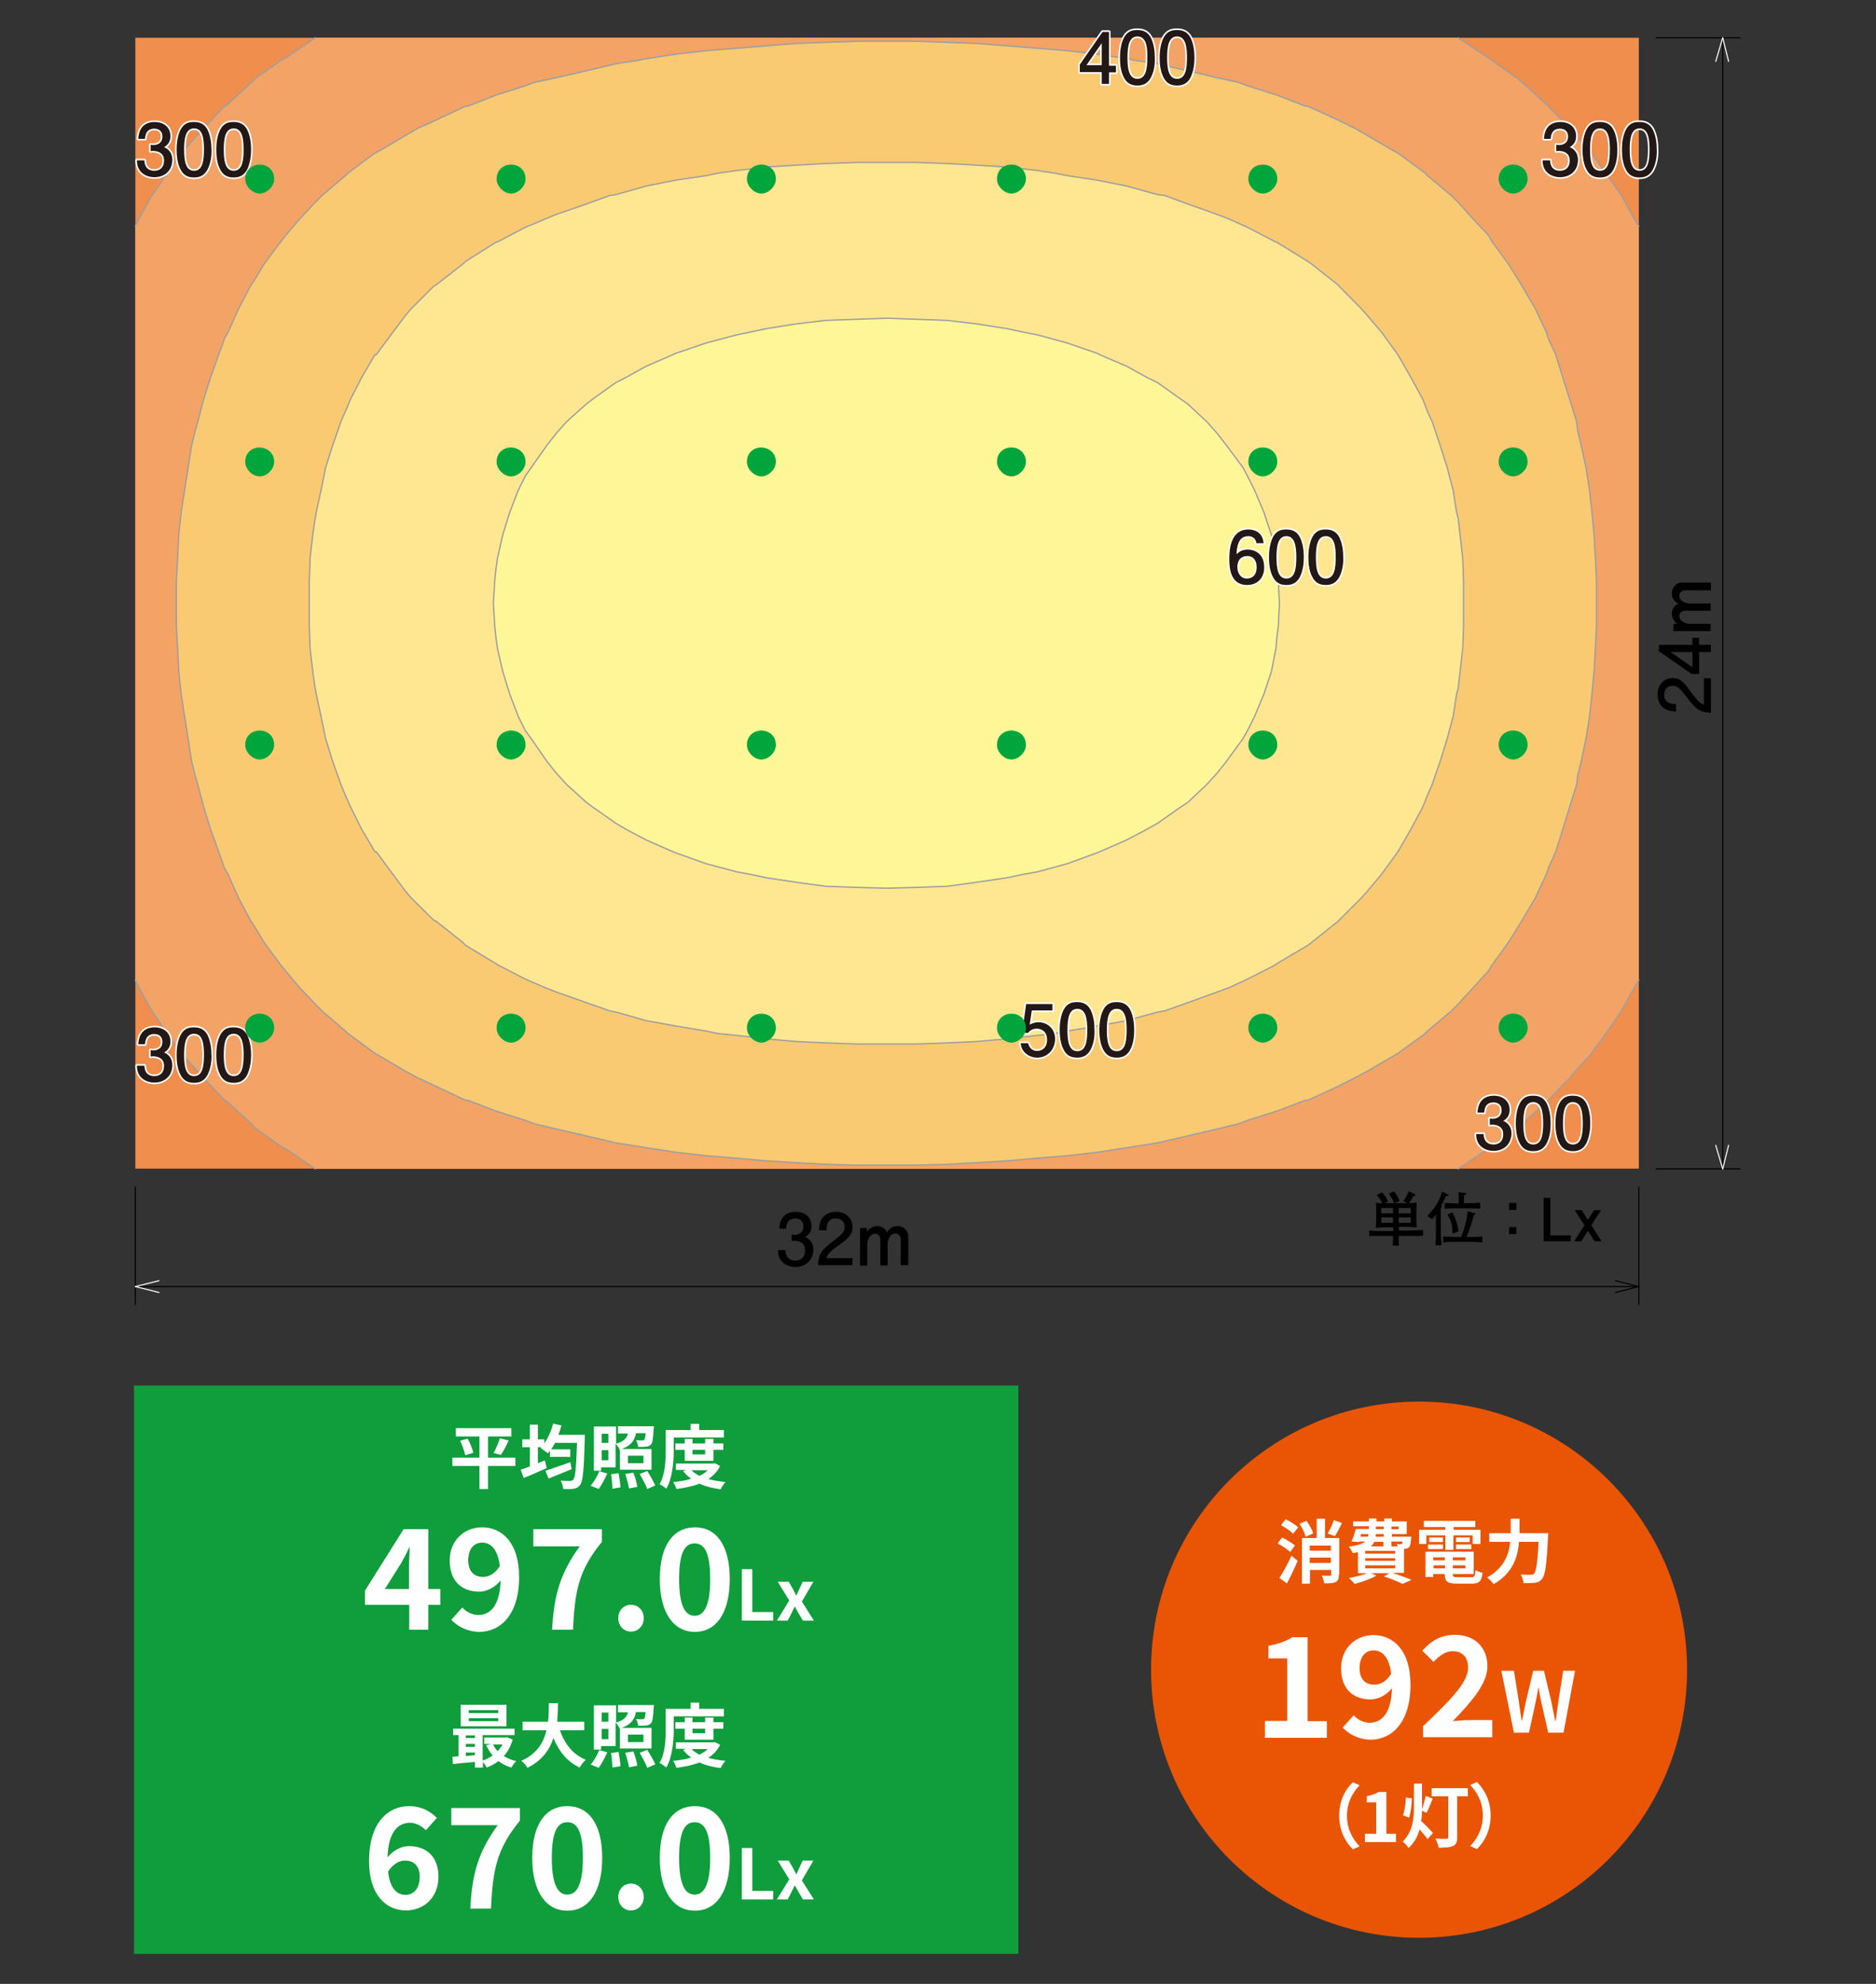
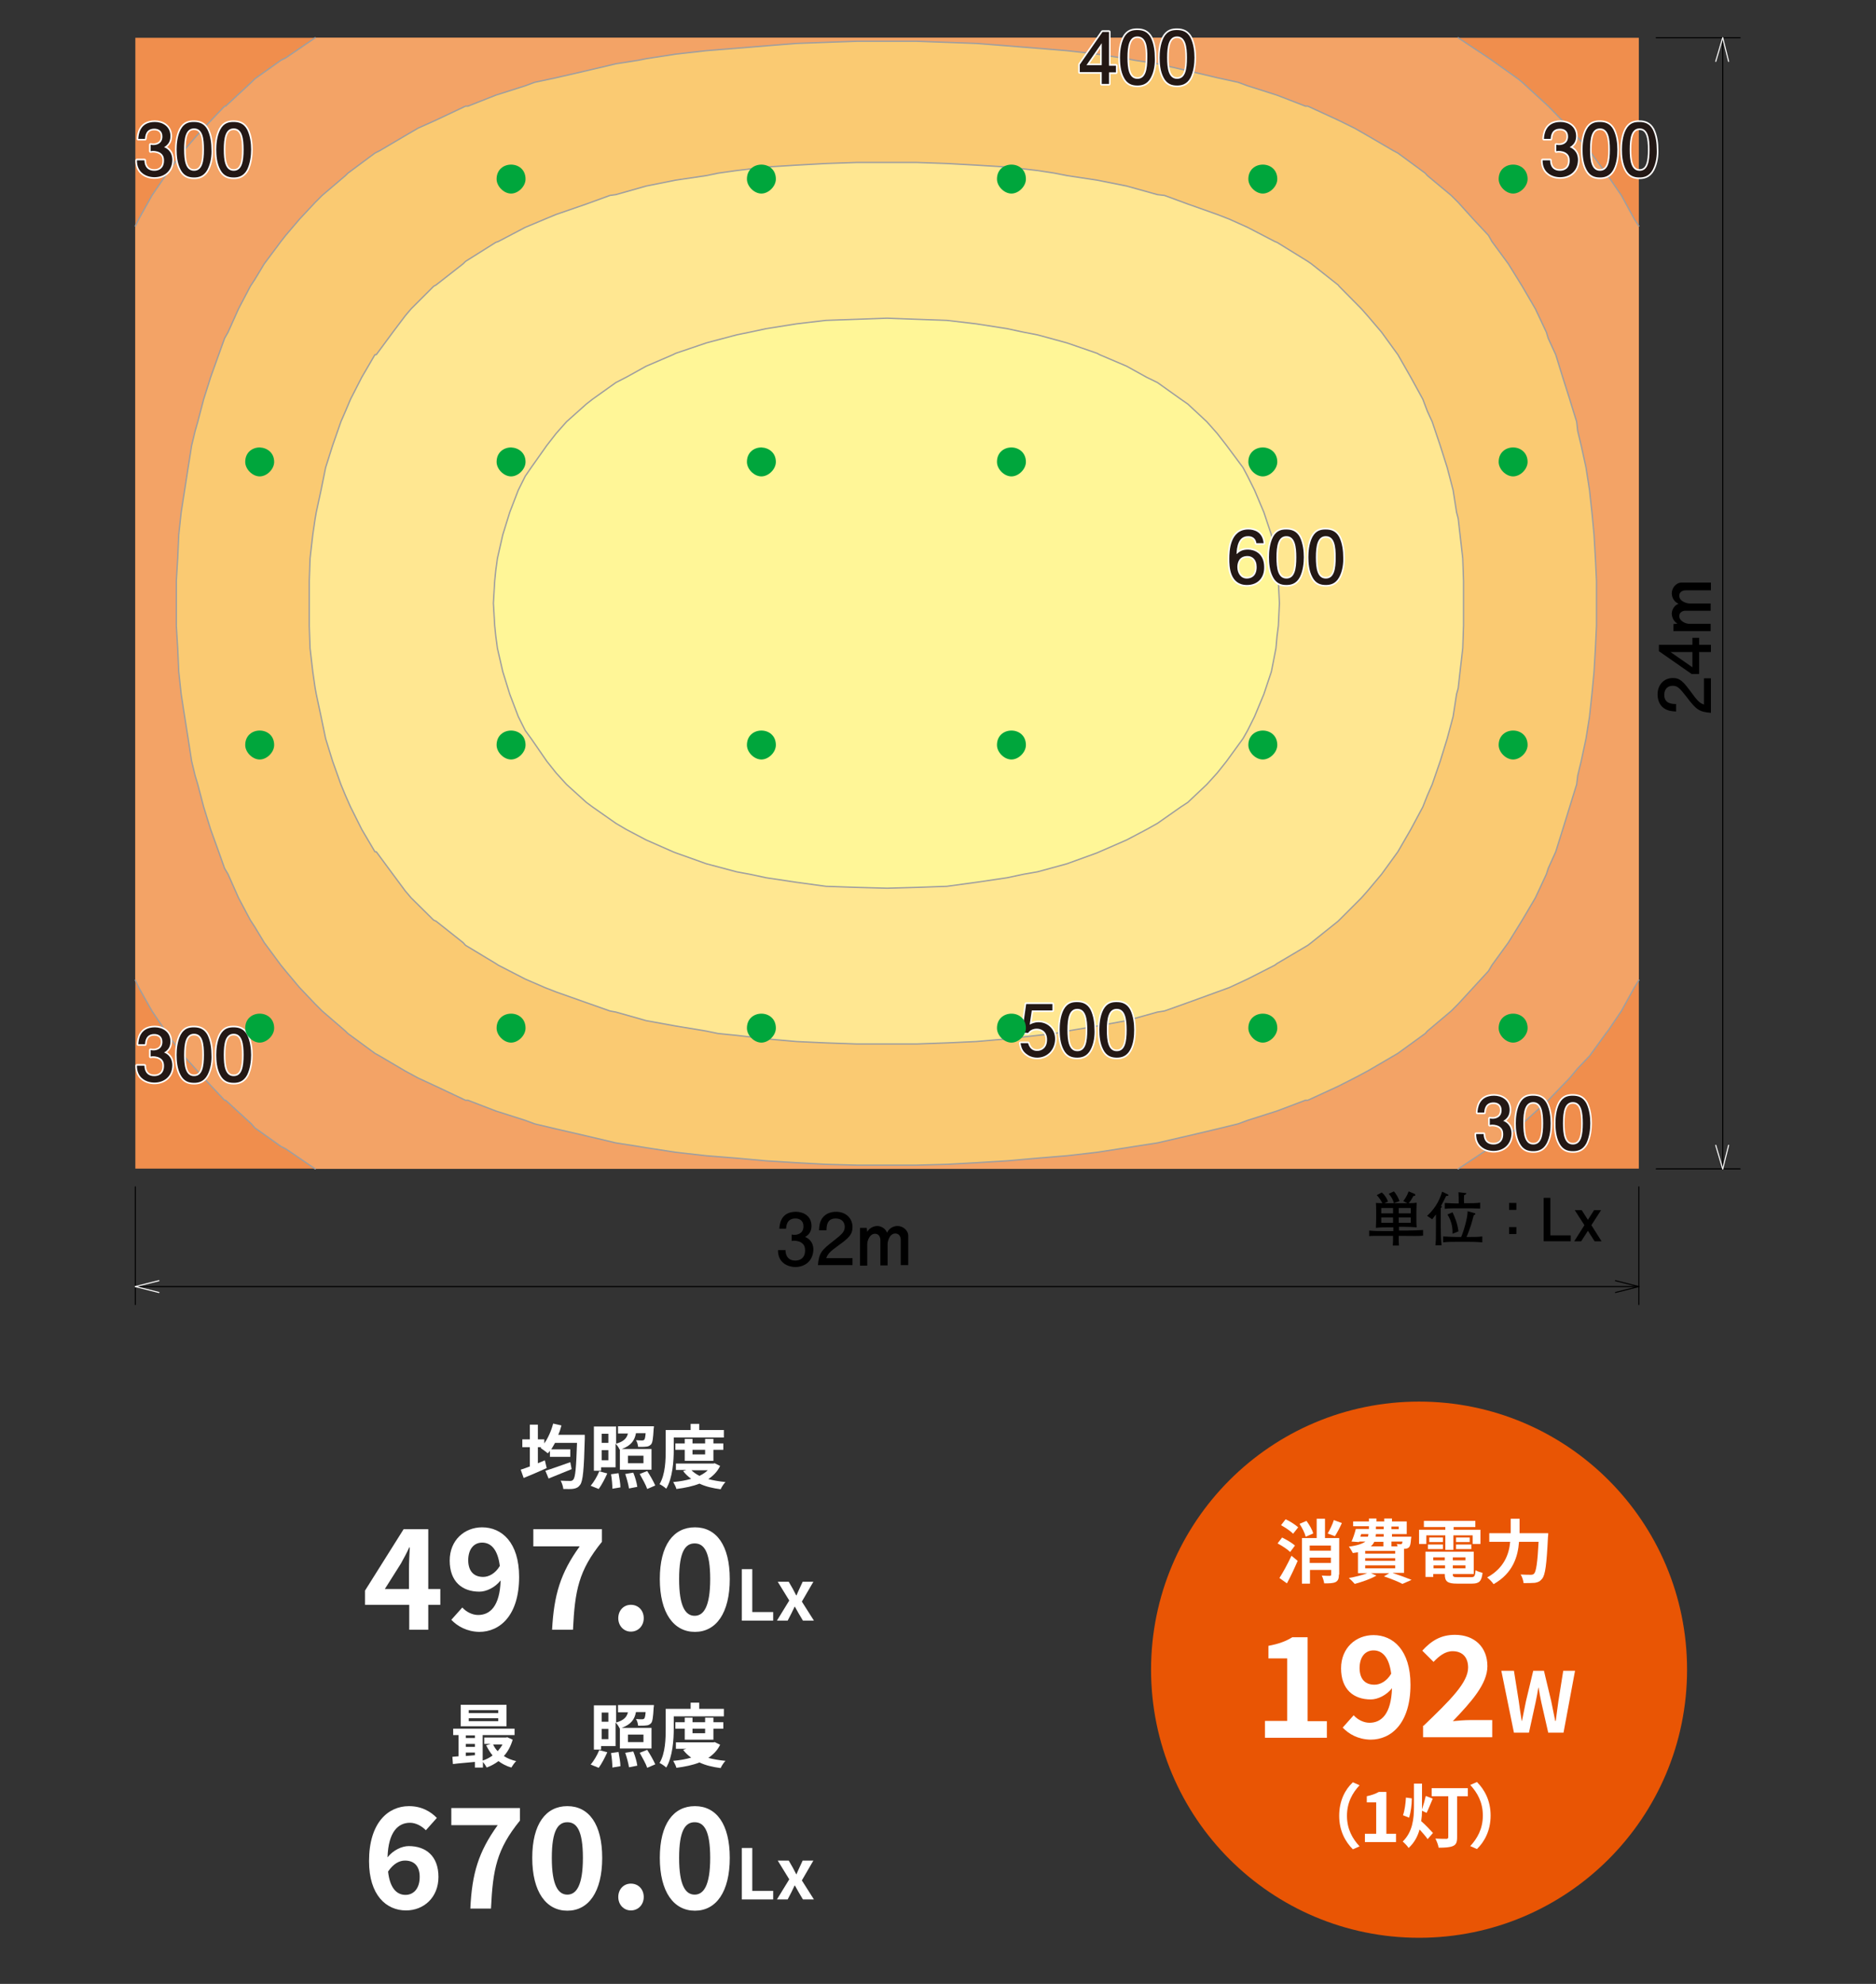
<svg xmlns="http://www.w3.org/2000/svg" version="1.1" x="0px" y="0px" viewBox="0 0 700 740" style="enable-background:new 0 0 700 740;" xml:space="preserve">
  <rect x="0" y="0" width="700" height="740" fill="#333333" stroke="none" />
  <style type="text/css">
	
		.グラフィックスタイル_x0020_2{fill:#231815;stroke:#FFFFFF;stroke-width:1.2;stroke-linecap:round;stroke-linejoin:round;}
	.st0{fill:none;}
	.st1{fill:#E95504;}
	.st2{fill:#FFFFFF;}
	.st3{fill:none;stroke:#109D3C;stroke-width:2;}
	.st4{fill:#109D3C;}
	.st5{fill:none;stroke:#CCCCCC;stroke-width:2;stroke-miterlimit:10;stroke-dasharray:3,2;}
	.st6{fill:none;stroke:#000000;stroke-width:2;stroke-miterlimit:10;}
	.st7{fill:none;stroke:#109D3C;stroke-width:4;stroke-miterlimit:10;}
	.st8{fill:none;stroke:#000000;stroke-miterlimit:10;}
	.st9{fill:none;stroke:#109D3C;stroke-miterlimit:10;}
	.st10{fill:none;stroke:#231815;stroke-width:0.6;stroke-linejoin:round;stroke-miterlimit:10;}
	.st11{fill:none;stroke:#231815;stroke-width:0.428;stroke-linecap:round;stroke-linejoin:round;stroke-miterlimit:10;}
	.st12{fill:none;stroke:#231815;stroke-width:0.535;stroke-linecap:round;stroke-linejoin:round;stroke-miterlimit:10;}
	.st13{fill-rule:evenodd;clip-rule:evenodd;fill:#E95504;}
	.st14{fill-rule:evenodd;clip-rule:evenodd;fill:#F08C00;}
	
		.st15{fill-rule:evenodd;clip-rule:evenodd;fill:none;stroke:#9E9E9F;stroke-width:0.5;stroke-linecap:round;stroke-linejoin:round;stroke-miterlimit:2.377;}
	.st16{fill-rule:evenodd;clip-rule:evenodd;fill:#F3A251;}
	
		.st17{fill-rule:evenodd;clip-rule:evenodd;fill:#F7B86D;stroke:#9E9E9F;stroke-width:0.5;stroke-linecap:round;stroke-linejoin:round;stroke-miterlimit:2.377;}
	
		.st18{fill-rule:evenodd;clip-rule:evenodd;fill:#FFE57A;stroke:#9E9E9F;stroke-width:0.5;stroke-linecap:round;stroke-linejoin:round;stroke-miterlimit:10;}
	
		.st19{fill-rule:evenodd;clip-rule:evenodd;fill:#FFF57F;stroke:#9E9E9F;stroke-width:0.5;stroke-linecap:round;stroke-linejoin:round;stroke-miterlimit:10;}
	
		.st20{fill-rule:evenodd;clip-rule:evenodd;fill:#FFFAC6;stroke:#9E9E9F;stroke-width:0.5;stroke-linecap:round;stroke-linejoin:round;stroke-miterlimit:10;}
	.st21{fill:none;stroke:#231815;stroke-width:0.428;stroke-miterlimit:10;}
	.st22{fill:none;stroke:#231815;stroke-width:0.428;stroke-miterlimit:10;stroke-dasharray:2.117,2.117;}
	.st23{fill:none;stroke:#231815;stroke-width:0.428;stroke-miterlimit:10;stroke-dasharray:21.168,2.117,2.117,2.117;}
	.st24{fill:#231815;}
	.st25{fill:none;stroke:#FFFFFF;stroke-width:1.2;stroke-linecap:round;stroke-linejoin:round;}
	.st26{fill:none;stroke:#000000;stroke-width:0.4;stroke-linecap:round;stroke-linejoin:round;stroke-miterlimit:10;}
	.st27{fill-rule:evenodd;clip-rule:evenodd;fill:#E95550;}
	.st28{fill-rule:evenodd;clip-rule:evenodd;fill:#F08E4D;}
	
		.st29{fill-rule:evenodd;clip-rule:evenodd;fill:#F08E4D;stroke:#9E9E9F;stroke-width:0.5;stroke-linecap:round;stroke-linejoin:round;stroke-miterlimit:2.377;}
	.st30{fill-rule:evenodd;clip-rule:evenodd;fill:#F3A366;}
	
		.st31{fill-rule:evenodd;clip-rule:evenodd;fill:#FACB7E;stroke:#9E9E9F;stroke-width:0.5;stroke-linecap:round;stroke-linejoin:round;stroke-miterlimit:2.377;}
	.st32{fill:#00A63C;}
	
		.st33{fill-rule:evenodd;clip-rule:evenodd;fill:none;stroke:#9E9E9F;stroke-width:0.5;stroke-linecap:round;stroke-linejoin:round;stroke-miterlimit:10;}
	
		.st34{fill-rule:evenodd;clip-rule:evenodd;fill:#FACA72;stroke:#9E9E9F;stroke-width:0.5;stroke-linecap:round;stroke-linejoin:round;stroke-miterlimit:2.377;}
	
		.st35{fill-rule:evenodd;clip-rule:evenodd;fill:#FFE791;stroke:#9E9E9F;stroke-width:0.5;stroke-linecap:round;stroke-linejoin:round;stroke-miterlimit:10;}
	
		.st36{fill-rule:evenodd;clip-rule:evenodd;fill:#FFF697;stroke:#9E9E9F;stroke-width:0.5;stroke-linecap:round;stroke-linejoin:round;stroke-miterlimit:10;}
	.st37{fill:none;stroke:#FFFFFF;stroke-width:0.4;stroke-linecap:round;stroke-linejoin:round;stroke-miterlimit:10;}
	.st38{fill-rule:evenodd;clip-rule:evenodd;fill:#F4AE7D;}
	.st39{fill-rule:evenodd;clip-rule:evenodd;fill:#FACB7E;}
	
		.st40{fill-rule:evenodd;clip-rule:evenodd;fill:none;stroke:#9E9E9F;stroke-width:0.5;stroke-linecap:round;stroke-linejoin:round;stroke-miterlimit:1.698;}
	
		.st41{fill-rule:evenodd;clip-rule:evenodd;fill:#FFE57A;stroke:#9E9E9F;stroke-width:0.5;stroke-linecap:round;stroke-linejoin:round;stroke-miterlimit:1.698;}
	
		.st42{fill-rule:evenodd;clip-rule:evenodd;fill:#FFF57F;stroke:#9E9E9F;stroke-width:0.5;stroke-linecap:round;stroke-linejoin:round;stroke-miterlimit:1.698;}
	
		.st43{fill-rule:evenodd;clip-rule:evenodd;fill:#FFF8B0;stroke:#9E9E9F;stroke-width:0.5;stroke-linecap:round;stroke-linejoin:round;stroke-miterlimit:1.698;}
	
		.st44{fill-rule:evenodd;clip-rule:evenodd;fill:none;stroke:#9E9E9F;stroke-width:0.501;stroke-linecap:round;stroke-linejoin:round;stroke-miterlimit:10;}
	.st45{fill:none;stroke:#FFFFFF;stroke-width:1.012;stroke-linecap:round;stroke-linejoin:round;}
	.st46{fill:none;stroke:#231815;stroke-width:0.4;stroke-linecap:round;stroke-linejoin:round;stroke-miterlimit:10;}
	.st47{fill-rule:evenodd;clip-rule:evenodd;fill:#E50012;}
	.st48{fill-rule:evenodd;clip-rule:evenodd;fill:#FFF57F;}
	.st49{fill-rule:evenodd;clip-rule:evenodd;fill:#E95520;}
	.st50{fill-rule:evenodd;clip-rule:evenodd;fill:#F3A481;}
</style>
  <g id="デザイン">
    <g>
      <g>
        <rect x="50.5" y="14.1" class="st28" width="561" height="421.8" />
        <polyline class="st30" points="50.5,84.3 51.8,81.7 56.7,72.9 61.5,65.9 62.2,64.6 68.6,56.2 72.8,51.3 76,47.8 83.8,39.6      84.2,39.6 93.8,30.7 95.1,29.4 104.8,22.5 106.6,21.6 117.6,14.1 544.1,14.1 555.4,21.6 556.7,22.5 566.4,29.4 568,30.7      577.7,39.6 585.7,47.8 588.7,51.3 593.1,56.2 599.2,64.6 600.2,65.9 605,72.9 609.8,81.7 611.5,84.3 611.5,365.6 609.8,368.4      605,377.1 600.2,384.2 599.2,385.5 593.1,393.9 588.7,398.5 585.7,402.1 577.7,410.4 568,419.2 566.4,420.7 556.7,427.6      555.4,428.5 544.1,436 117.6,436 106.6,428.5 104.8,427.6 95.1,420.7 93.8,419.2 84.2,410.4 83.8,410.4 76,402.1 72.8,398.5      68.6,393.9 62.2,385.5 61.5,384.2 56.7,377.1 51.8,368.4 50.5,365.6    " />
        <g>
          <polyline class="st33" points="117.6,436 106.6,428.5 104.8,427.6 95.1,420.7 93.8,419.2 84.2,410.4 83.8,410.4 76,402.1       72.8,398.5 68.6,393.9 62.2,385.5 61.5,384.2 56.7,377.1 51.8,368.4 50.5,365.6     " />
          <polyline class="st33" points="611.5,365.6 609.8,368.4 605,377.1 600.2,384.2 599.2,385.5 593.1,393.9 588.7,398.5       585.7,402.1 577.7,410.4 568,419.2 566.4,420.7 556.7,427.6 555.4,428.5 544.1,436     " />
          <polyline class="st33" points="544.1,14.1 555.4,21.6 556.7,22.5 566.4,29.4 568,30.7 577.7,39.6 585.7,47.8 588.7,51.3       593.1,56.2 599.2,64.6 600.2,65.9 605,72.9 609.8,81.7 611.5,84.3     " />
          <polyline class="st33" points="50.5,84.3 51.8,81.7 56.7,72.9 61.5,65.9 62.2,64.6 68.6,56.2 72.8,51.3 76,47.8 83.8,39.6       84.2,39.6 93.8,30.7 95.1,29.4 104.8,22.5 106.6,21.6 117.6,14.1     " />
        </g>
        <polyline class="st34" points="71.5,283.9 72.8,289.3 73.8,292.6 76,301 78.6,309.4 81.6,317.7 83.8,323.9 85.1,326.1 89,334.9      93.4,343.2 95.1,345.8 98.6,351.6 104.8,360 106.6,362.2 111.8,368.4 117.6,374.5 120.2,377.1 128.9,384.6 129.8,385.5      139.9,392.9 141.7,393.9 151.2,399.5 156,402.1 162.7,405.2 173.7,410.4 174.6,410.4 185,414.4 196,417.9 199.5,419.2      207.5,421.1 218.8,423.7 229.8,426.3 238.1,427.6 241.1,428.1 252.1,429.8 263.6,431.1 274.9,432 285.9,433 297.2,433.7      308.2,434.3 319.7,434.6 342,434.6 353.3,434.3 364.3,433.7 375.8,433 387.1,432 398.1,431.1 409.4,429.8 420.4,428.1      423.5,427.6 431.9,426.3 443.2,423.7 454.2,421.1 462,419.2 465.5,417.9 476.5,414.4 487.1,410.4 488,410.4 499.3,405.2      505.4,402.1 510.3,399.5 519.9,393.9 521.6,392.9 531.8,385.5 532.6,384.6 541.5,377.1 544.1,374.5 549.7,368.4 555.4,362.2      556.7,360 562.8,351.6 566.4,345.8 568,343.2 572.9,334.9 577,326.1 577.7,323.9 580.5,317.7 583.1,309.4 585.7,301 588.3,292.6      588.7,289.3 590,283.9 591.8,275.5 593.1,267.3 594,258.9 594.8,250.5 595.3,241.8 595.7,233.4 595.7,216.7 595.3,208.3      594.8,199.5 594,191.1 593.1,182.8 591.8,174.4 590,166.2 588.7,160.8 588.3,157.3 585.7,148.9 583.1,140.7 580.5,132.3      577.7,126.2 577,123.9 572.9,115.2 568,106.8 566.4,104.2 562.8,98.4 556.7,90.1 555.4,87.8 549.7,81.7 544.1,75.5 541.5,72.9      532.6,65.5 531.8,64.6 521.6,57.1 519.9,56.2 510.3,50.6 505.4,47.8 499.3,44.8 488,39.6 487.1,39.6 476.5,35.5 465.5,32      462,30.7 454.2,29 443.2,26.4 431.9,23.8 423.5,22.5 420.4,21.9 409.4,20.2 398.1,18.9 387.1,18 375.8,17.1 364.3,16.2      353.3,15.8 342,15.4 319.7,15.4 308.2,15.8 297.2,16.2 285.9,17.1 274.9,18 263.6,18.9 252.1,20.2 241.1,21.9 238.1,22.5      229.8,23.8 218.8,26.4 207.5,29 199.5,30.7 196,32 185,35.5 174.6,39.6 173.7,39.6 162.7,44.8 156,47.8 151.2,50.6 141.7,56.2      139.9,57.1 129.8,64.6 128.9,65.5 120.2,72.9 117.6,75.5 111.8,81.7 106.6,87.8 104.8,90.1 98.6,98.4 95.1,104.2 93.4,106.8      89,115.2 85.1,123.9 83.8,126.2 81.6,132.3 78.6,140.7 76,148.9 73.8,157.3 72.8,160.8 71.5,166.2 70.2,174.4 68.9,182.8      67.6,191.1 66.7,199.5 66.3,208.3 65.8,216.7 65.8,233.4 66.3,241.8 66.7,250.5 67.6,258.9 68.9,267.3 70.2,275.5 71.5,283.9         " />
        <polyline class="st35" points="116.7,250.5 117.6,256.7 118,258.9 119.8,267.3 121.5,275.5 124.1,283.9 127.2,292.6 128.9,296.7      130.8,301 135,309.4 139.9,317.7 140.4,317.7 146.6,326.1 151.2,332.3 153.4,334.9 161.8,343.2 162.7,343.6 172.8,351.6      173.7,352.6 185,359.4 185.9,360 196,365.2 203.4,368.4 207.5,370 218.8,374 227.6,377.1 229.8,377.5 241.1,380.7 252.1,382.7      263.6,384.6 267.9,385.5 274.9,386.2 285.9,387.5 297.2,388.5 308.2,389 319.7,389.4 342,389.4 353.3,389 364.3,388.5      375.8,387.5 387.1,386.2 393.6,385.5 398.1,384.6 409.4,382.7 420.4,380.7 431.9,377.5 434.5,377.1 443.2,374 454.2,370      458.6,368.4 465.5,365.2 475.7,360 476.5,359.4 488,352.6 489.3,351.6 499.3,343.6 499.7,343.2 508,334.9 510.3,332.3      515.5,326.1 521.6,317.7 526.4,309.4 530.9,301 532.6,296.7 534.4,292.6 537.4,283.9 540,275.5 542.2,267.3 543.5,258.9      544.1,256.7 544.8,250.5 545.8,241.8 546.1,233.4 546.1,216.7 545.8,208.3 544.8,199.5 544.1,193.4 543.5,191.1 542.2,182.8      540,174.4 537.4,166.2 534.4,157.3 532.6,153.4 530.9,148.9 526.4,140.7 521.6,132.3 515.5,123.9 510.3,117.8 508,115.2      499.7,106.8 499.3,106.3 489.3,98.4 488,97.5 476.5,90.4 475.7,90.1 465.5,84.8 458.6,81.7 454.2,80 443.2,76.1 434.5,72.9      431.9,72.6 420.4,69.4 409.4,67.2 398.1,65.5 393.6,64.6 387.1,63.6 375.8,62.3 364.3,61.6 353.3,61 342,60.6 319.7,60.6      308.2,61 297.2,61.6 285.9,62.3 274.9,63.6 267.9,64.6 263.6,65.5 252.1,67.2 241.1,69.4 229.8,72.6 227.6,72.9 218.8,76.1      207.5,80 203.4,81.7 196,84.8 185.9,90.1 185,90.4 173.7,97.5 172.8,98.4 162.7,106.3 161.8,106.8 153.4,115.2 151.2,117.8      146.6,123.9 140.4,132.3 139.9,132.3 135,140.7 130.8,148.9 128.9,153.4 127.2,157.3 124.1,166.2 121.5,174.4 119.8,182.8      118,191.1 117.6,193.4 116.7,199.5 115.7,208.3 115.4,216.7 115.4,233.4 115.7,241.8 116.7,250.5    " />
        <polyline class="st36" points="184.6,233.4 185,237.3 185.6,241.8 187.6,250.5 190.2,258.9 193.4,267.3 196,272.5 198.2,275.5      204,283.9 207.5,288.3 211.4,292.6 218.8,299.3 221.1,301 229.8,307.1 233.7,309.4 241.1,313.3 251.1,317.7 252.1,318.1      263.6,322.2 274.9,325.2 279.8,326.1 285.9,327.4 297.2,329.1 308.2,330.6 319.7,331 331,331.3 342,331 353.3,330.6 364.3,329.1      375.8,327.4 381.9,326.1 387.1,325.2 398.1,322.2 409.4,318.1 410.3,317.7 420.4,313.3 427.8,309.4 431.9,307.1 440.6,301      443.2,299.3 450.3,292.6 454.2,288.3 457.7,283.9 463.8,275.5 465.5,272.5 468.1,267.3 471.6,258.9 474.4,250.5 476.1,241.8      476.5,237.3 477,233.4 477.4,225 477,216.7 476.5,212.7 476.1,208.3 474.4,199.5 471.6,191.1 468.1,182.8 465.5,177.6      463.8,174.4 457.7,166.2 454.2,161.7 450.3,157.3 443.2,150.7 440.6,148.9 431.9,142.7 427.8,140.7 420.4,136.6 410.3,132.3      409.4,131.8 398.1,127.9 387.1,124.9 381.9,123.9 375.8,122.6 364.3,120.8 353.3,119.5 342,119.1 331,118.7 319.7,119.1      308.2,119.5 297.2,120.8 285.9,122.6 279.8,123.9 274.9,124.9 263.6,127.9 252.1,131.8 251.1,132.3 241.1,136.6 233.7,140.7      229.8,142.7 221.1,148.9 218.8,150.7 211.4,157.3 207.5,161.7 204,166.2 198.2,174.4 196,177.6 193.4,182.8 190.2,191.1      187.6,199.5 185.6,208.3 185,212.7 184.6,216.7 184.1,225 184.6,233.4    " />
        <g>
          <line class="st26" x1="50.5" y1="442.7" x2="50.5" y2="486.6" />
          <line class="st26" x1="611.5" y1="442.7" x2="611.5" y2="486.6" />
          <line class="st26" x1="50.5" y1="479.9" x2="611.5" y2="479.9" />
          <line class="st26" x1="602.8" y1="482.1" x2="611.5" y2="479.9" />
          <line class="st26" x1="611.5" y1="479.9" x2="602.8" y2="477.7" />
          <line class="st37" x1="59.3" y1="477.7" x2="50.5" y2="479.9" />
          <line class="st37" x1="50.5" y1="479.9" x2="59.3" y2="482.1" />
        </g>
        <g>
          <path d="M296.8,472.6c-1.2,0-3.9-0.3-5.5-2.6c-0.9-1.4-1-2.7-1-3.7h2.8c0,0.9,0.2,3.9,3.7,3.9c1.7,0,3.6-0.9,3.6-3.8      c0-1.5-0.5-2.1-0.9-2.5c-0.9-0.9-2.4-1.1-3.1-1.1c-0.2,0-0.7,0-1,0.1v-2.4c0.5,0.1,1,0.1,1.1,0.1c0.8,0,3.3-0.3,3.3-3.2      c0-2.2-1.6-2.9-3-2.9c-3.3,0-3.4,2.9-3.5,3.8h-2.5c0.1-1.6,0.5-6.3,6.2-6.3c2.8,0,5.8,1.6,5.8,5.3c0,2.3-1.2,3.4-2.4,4.1      c0.8,0.3,3.1,1.4,3.1,4.8C303.3,470.5,300.2,472.6,296.8,472.6z" />
          <path d="M312.8,464.6c-2.7,2-3.9,2.9-4.5,4.7h9.8v2.6h-12.9c0.4-4.5,1.2-5.5,6-9.2c3.2-2.5,4-3.4,4-5.1c0-1.5-0.9-3.1-3.4-3.1      c-3.3,0-3.4,2.9-3.4,4.4h-2.8c0.1-1.6,0.2-3,1.2-4.5c1.4-2,3.7-2.4,5.2-2.4c3.5,0,6.1,2.3,6.1,5.7      C318.1,460.5,316.7,461.8,312.8,464.6z" />
          <path d="M336.1,471.9v-9.4c0-1.2-0.6-2.4-2-2.4c-2.3,0-2.9,3.1-2.9,3.9v8h-2.7v-9.4c0-1.2-0.6-2.4-2-2.4c-1.9,0-2.9,2.4-2.9,3.9      v8h-2.7V458h2.5l0.2,1.5c0.8-1.6,2.7-2.2,3.7-2.2c0.2,0,2.6,0,3.7,2.5c1-2.2,3.1-2.5,3.9-2.5c1.9,0,4,1.5,4,3.7v10.9H336.1z" />
        </g>
        <g>
          <line class="st26" x1="618" y1="436" x2="649.3" y2="436" />
          <line class="st26" x1="618" y1="14.1" x2="649.3" y2="14.1" />
          <line class="st26" x1="642.8" y1="436" x2="642.8" y2="14.1" />
          <line class="st37" x1="645" y1="22.9" x2="642.8" y2="14.1" />
          <line class="st37" x1="642.8" y1="14.1" x2="640.2" y2="22.9" />
          <line class="st37" x1="640.2" y1="427.2" x2="642.8" y2="436" />
          <line class="st37" x1="642.8" y1="436" x2="645" y2="427.2" />
        </g>
        <g>
          <path d="M631.1,258.3c2,2.7,2.9,3.9,4.7,4.5V253h2.6v12.9c-4.5-0.4-5.5-1.2-9.2-6.1c-2.5-3.2-3.3-4-5.1-4      c-1.5,0-3.1,0.9-3.1,3.4c0,3.3,2.9,3.4,4.4,3.4v2.8c-1.6-0.1-3-0.2-4.5-1.2c-2-1.4-2.4-3.7-2.4-5.2c0-3.5,2.3-6.1,5.7-6.1      C627,252.9,628.2,254.4,631.1,258.3z" />
          <path d="M634,240.5h4.4v2.7H634v8.2h-2.8l-12.2-8.5v-2.4h12.5v-2.6h2.5V240.5z M623.3,243.2l8.2,5.7v-5.7H623.3z" />
          <path d="M638.4,220.2H629c-1.2,0-2.4,0.6-2.4,2c0,2.3,3.1,2.9,3.8,2.9h7.9v2.7H629c-1.2,0-2.4,0.6-2.4,2c0,1.9,2.4,2.9,3.8,2.9      h7.9v2.7h-13.9v-2.6l1.5-0.2c-1.6-0.9-2.1-2.7-2.1-3.7c0-0.2,0-2.6,2.5-3.7c-2.2-1-2.5-3.1-2.5-3.9c0-1.9,1.5-4,3.7-4h10.9      V220.2z" />
        </g>
        <g>
          <g>
            <g>
              <path class="st25" d="M57.6,66.1c-1.2,0-3.9-0.3-5.5-2.6c-0.9-1.4-1-2.7-1-3.7h2.8c0,0.9,0.2,3.9,3.7,3.9        c1.7,0,3.6-0.9,3.6-3.8c0-1.5-0.5-2.1-0.9-2.5c-0.9-0.9-2.4-1.1-3.1-1.1c-0.2,0-0.7,0-1,0.1V54c0.5,0.1,1,0.1,1.1,0.1        c0.8,0,3.3-0.3,3.3-3.2c0-2.2-1.6-2.9-3-2.9c-3.3,0-3.4,2.9-3.5,3.8h-2.5c0.1-1.6,0.5-6.3,6.2-6.3c2.8,0,5.8,1.6,5.8,5.3        c0,2.3-1.2,3.4-2.4,4.1c0.8,0.3,3.1,1.4,3.1,4.8C64.2,64,61.1,66.1,57.6,66.1z" />
              <path class="st25" d="M77.4,63.3c-1.4,2.6-3.5,2.9-5,2.9c-2,0-3.8-0.6-5-2.9c-1.3-2.4-1.5-5.4-1.5-7.5c0-1.8,0.2-5,1.5-7.5        c1.4-2.6,3.4-2.8,5-2.8c2,0,3.8,0.6,5,2.8c1.2,2.4,1.5,5.3,1.5,7.5C79,57.9,78.7,60.8,77.4,63.3z M72.4,47.9        c-3.1,0-3.7,3.6-3.7,7.9c0,4,0.5,7.9,3.7,7.9c3.1,0,3.7-3.5,3.7-7.9C76.1,51.8,75.7,47.9,72.4,47.9z" />
              <path class="st25" d="M92.2,63.3c-1.4,2.6-3.5,2.9-5,2.9c-2,0-3.8-0.6-5-2.9c-1.3-2.4-1.5-5.4-1.5-7.5c0-1.8,0.2-5,1.5-7.5        c1.4-2.6,3.4-2.8,5-2.8c2,0,3.8,0.6,5,2.8c1.2,2.4,1.5,5.3,1.5,7.5C93.7,57.9,93.4,60.8,92.2,63.3z M87.2,47.9        c-3.1,0-3.7,3.6-3.7,7.9c0,4,0.5,7.9,3.7,7.9c3.1,0,3.7-3.5,3.7-7.9C90.9,51.8,90.4,47.9,87.2,47.9z" />
            </g>
            <g>
              <path class="st25" d="M57.6,403.8c-1.2,0-3.9-0.3-5.5-2.6c-0.9-1.4-1-2.7-1-3.7h2.8c0,0.9,0.2,3.9,3.7,3.9        c1.7,0,3.6-0.9,3.6-3.8c0-1.5-0.5-2.1-0.9-2.5c-0.9-0.9-2.4-1.1-3.1-1.1c-0.2,0-0.7,0-1,0.1v-2.4c0.5,0.1,1,0.1,1.1,0.1        c0.8,0,3.3-0.3,3.3-3.2c0-2.2-1.6-2.9-3-2.9c-3.3,0-3.4,2.9-3.5,3.8h-2.5c0.1-1.6,0.5-6.3,6.2-6.3c2.8,0,5.8,1.6,5.8,5.3        c0,2.3-1.2,3.4-2.4,4.1c0.8,0.3,3.1,1.4,3.1,4.8C64.2,401.7,61.1,403.8,57.6,403.8z" />
              <path class="st25" d="M77.4,401c-1.4,2.6-3.5,2.9-5,2.9c-2,0-3.8-0.6-5-2.9c-1.3-2.4-1.5-5.4-1.5-7.5c0-1.8,0.2-5,1.5-7.5        c1.4-2.6,3.4-2.8,5-2.8c2,0,3.8,0.6,5,2.8c1.2,2.4,1.5,5.3,1.5,7.5C79,395.6,78.7,398.5,77.4,401z M72.4,385.6        c-3.1,0-3.7,3.6-3.7,7.9c0,4,0.5,7.9,3.7,7.9c3.1,0,3.7-3.5,3.7-7.9C76.1,389.5,75.7,385.6,72.4,385.6z" />
              <path class="st25" d="M92.2,401c-1.4,2.6-3.5,2.9-5,2.9c-2,0-3.8-0.6-5-2.9c-1.3-2.4-1.5-5.4-1.5-7.5c0-1.8,0.2-5,1.5-7.5        c1.4-2.6,3.4-2.8,5-2.8c2,0,3.8,0.6,5,2.8c1.2,2.4,1.5,5.3,1.5,7.5C93.7,395.6,93.4,398.5,92.2,401z M87.2,385.6        c-3.1,0-3.7,3.6-3.7,7.9c0,4,0.5,7.9,3.7,7.9c3.1,0,3.7-3.5,3.7-7.9C90.9,389.5,90.4,385.6,87.2,385.6z" />
            </g>
            <g>
              <path class="st25" d="M557.3,429.3c-1.2,0-3.9-0.3-5.5-2.6c-0.9-1.4-1-2.7-1-3.7h2.8c0,0.9,0.2,3.9,3.7,3.9        c1.7,0,3.6-0.9,3.6-3.8c0-1.5-0.5-2.1-0.9-2.5c-0.9-0.9-2.4-1.1-3.1-1.1c-0.2,0-0.7,0-1,0.1v-2.4c0.5,0.1,1,0.1,1.1,0.1        c0.8,0,3.3-0.3,3.3-3.2c0-2.2-1.6-2.9-3-2.9c-3.3,0-3.4,2.9-3.5,3.8h-2.5c0.1-1.6,0.5-6.3,6.2-6.3c2.8,0,5.8,1.6,5.8,5.3        c0,2.3-1.2,3.4-2.4,4.1c0.8,0.3,3.1,1.4,3.1,4.8C563.8,427.2,560.7,429.3,557.3,429.3z" />
              <path class="st25" d="M577.1,426.5c-1.4,2.6-3.5,2.9-5,2.9c-2,0-3.8-0.6-5-2.9c-1.3-2.4-1.5-5.4-1.5-7.5c0-1.8,0.2-5,1.5-7.5        c1.4-2.6,3.4-2.8,5-2.8c2,0,3.8,0.6,5,2.8c1.2,2.4,1.5,5.3,1.5,7.5C578.6,421.1,578.4,424,577.1,426.5z M572.1,411.1        c-3.1,0-3.7,3.6-3.7,7.9c0,4,0.5,7.9,3.7,7.9c3.1,0,3.7-3.5,3.7-7.9C575.8,415,575.3,411.1,572.1,411.1z" />
              <path class="st25" d="M591.9,426.5c-1.4,2.6-3.5,2.9-5,2.9c-2,0-3.8-0.6-5-2.9c-1.3-2.4-1.5-5.4-1.5-7.5c0-1.8,0.2-5,1.5-7.5        c1.4-2.6,3.4-2.8,5-2.8c2,0,3.8,0.6,5,2.8c1.2,2.4,1.5,5.3,1.5,7.5C593.4,421.1,593.1,424,591.9,426.5z M586.9,411.1        c-3.1,0-3.7,3.6-3.7,7.9c0,4,0.5,7.9,3.7,7.9c3.1,0,3.7-3.5,3.7-7.9C590.6,415,590.1,411.1,586.9,411.1z" />
            </g>
            <g>
              <path class="st25" d="M582.1,66.1c-1.2,0-3.9-0.3-5.5-2.6c-0.9-1.4-1-2.7-1-3.7h2.8c0,0.9,0.2,3.9,3.7,3.9        c1.7,0,3.6-0.9,3.6-3.8c0-1.5-0.5-2.1-0.9-2.5c-0.9-0.9-2.4-1.1-3.1-1.1c-0.2,0-0.7,0-1,0.1V54c0.5,0.1,1,0.1,1.1,0.1        c0.8,0,3.3-0.3,3.3-3.2c0-2.2-1.6-2.9-3-2.9c-3.3,0-3.4,2.9-3.5,3.8h-2.5c0.1-1.6,0.5-6.3,6.2-6.3c2.8,0,5.8,1.6,5.8,5.3        c0,2.3-1.2,3.4-2.4,4.1c0.8,0.3,3.1,1.4,3.1,4.8C588.7,64,585.6,66.1,582.1,66.1z" />
              <path class="st25" d="M602,63.3c-1.4,2.6-3.5,2.9-5,2.9c-2,0-3.8-0.6-5-2.9c-1.3-2.4-1.5-5.4-1.5-7.5c0-1.8,0.2-5,1.5-7.5        c1.4-2.6,3.4-2.8,5-2.8c2,0,3.8,0.6,5,2.8c1.2,2.4,1.5,5.3,1.5,7.5C603.5,57.9,603.3,60.8,602,63.3z M597,47.9        c-3.1,0-3.7,3.6-3.7,7.9c0,4,0.5,7.9,3.7,7.9c3.1,0,3.7-3.5,3.7-7.9C600.7,51.8,600.2,47.9,597,47.9z" />
              <path class="st25" d="M616.7,63.3c-1.4,2.6-3.5,2.9-5,2.9c-2,0-3.8-0.6-5-2.9c-1.3-2.4-1.5-5.4-1.5-7.5c0-1.8,0.2-5,1.5-7.5        c1.4-2.6,3.4-2.8,5-2.8c2,0,3.8,0.6,5,2.8c1.2,2.4,1.5,5.3,1.5,7.5C618.3,57.9,618,60.8,616.7,63.3z M611.8,47.9        c-3.1,0-3.7,3.6-3.7,7.9c0,4,0.5,7.9,3.7,7.9c3.1,0,3.7-3.5,3.7-7.9C615.5,51.8,615,47.9,611.8,47.9z" />
            </g>
            <g>
              <path class="st25" d="M465.3,218.2c-6.5,0-6.6-7-6.6-9.7c0-2.9,0.2-11,7.1-11c2.2,0,5.3,0.9,5.7,5.1h-2.7        c-0.1-0.7-0.5-2.6-3.1-2.6c-3.7,0-4.2,4.1-4.3,6.7c1.2-1,2-1.7,4.3-1.7c2.3,0,6,1.4,6,6.5        C471.8,215.5,469.3,218.2,465.3,218.2z M465.5,207.4c-3.3,0-3.8,2.7-3.8,4.1c0,2.2,1.2,4.3,3.5,4.3c1.5,0,3.7-0.7,3.7-4.3        C468.9,208.6,467.2,207.4,465.5,207.4z" />
              <path class="st25" d="M485,215.3c-1.4,2.6-3.5,2.9-5,2.9c-2,0-3.8-0.6-5-2.9c-1.3-2.4-1.5-5.4-1.5-7.5c0-1.8,0.2-5,1.5-7.5        c1.4-2.6,3.4-2.8,5-2.8c2,0,3.8,0.6,5,2.8c1.2,2.4,1.5,5.3,1.5,7.5C486.5,210,486.2,212.9,485,215.3z M480,200        c-3.1,0-3.7,3.6-3.7,7.9c0,4,0.5,7.9,3.7,7.9c3.1,0,3.7-3.5,3.7-7.9C483.7,203.9,483.2,200,480,200z" />
              <path class="st25" d="M499.7,215.3c-1.4,2.6-3.5,2.9-5,2.9c-2,0-3.8-0.6-5-2.9c-1.3-2.4-1.5-5.4-1.5-7.5c0-1.8,0.2-5,1.5-7.5        c1.4-2.6,3.4-2.8,5-2.8c2,0,3.8,0.6,5,2.8c1.2,2.4,1.5,5.3,1.5,7.5C501.3,210,501,212.9,499.7,215.3z M494.7,200        c-3.1,0-3.7,3.6-3.7,7.9c0,4,0.5,7.9,3.7,7.9c3.1,0,3.7-3.5,3.7-7.9C498.4,203.9,498,200,494.7,200z" />
            </g>
            <g>
              <path class="st25" d="M387,394.5c-1,0-2.3-0.2-3.5-1c-2.2-1.4-2.4-3-2.7-4.4h2.8c0.7,2.5,2.3,2.9,3.4,2.9        c1.8,0,3.7-1.2,3.7-4.2c0-3.2-2.3-4.1-3.8-4.1c-0.4,0-2.2,0-3.3,1.6l-2.2-0.2l1.5-10.6h9.8v2.4h-7.7l-0.8,5.3        c0.8-0.4,1.8-0.9,3.3-0.9c3.2,0,6.2,2.3,6.2,6.3C393.6,391.6,390.8,394.5,387,394.5z" />
              <path class="st25" d="M406.9,391.6c-1.4,2.6-3.5,2.9-5,2.9c-2,0-3.8-0.6-5-2.9c-1.3-2.4-1.5-5.4-1.5-7.5c0-1.8,0.2-5,1.5-7.5        c1.4-2.6,3.4-2.8,5-2.8c2,0,3.8,0.6,5,2.8c1.2,2.4,1.5,5.3,1.5,7.5C408.5,386.3,408.2,389.2,406.9,391.6z M402,376.3        c-3.1,0-3.7,3.6-3.7,7.9c0,4,0.5,7.9,3.7,7.9c3.1,0,3.7-3.5,3.7-7.9C405.7,380.2,405.2,376.3,402,376.3z" />
              <path class="st25" d="M421.7,391.6c-1.4,2.6-3.5,2.9-5,2.9c-2,0-3.8-0.6-5-2.9c-1.3-2.4-1.5-5.4-1.5-7.5c0-1.8,0.2-5,1.5-7.5        c1.4-2.6,3.4-2.8,5-2.8c2,0,3.8,0.6,5,2.8c1.2,2.4,1.5,5.3,1.5,7.5C423.2,386.3,423,389.2,421.7,391.6z M416.7,376.3        c-3.1,0-3.7,3.6-3.7,7.9c0,4,0.5,7.9,3.7,7.9c3.1,0,3.7-3.5,3.7-7.9C420.4,380.2,419.9,376.3,416.7,376.3z" />
            </g>
            <g>
              <path class="st25" d="M413.8,26.9v4.4h-2.7v-4.4h-8.2v-2.8l8.5-12.2h2.4v12.6h2.6v2.5H413.8z M411.1,16.1l-5.7,8.2h5.7V16.1z" />
              <path class="st25" d="M429.4,29c-1.4,2.6-3.5,2.9-5,2.9c-2,0-3.8-0.6-5-2.9c-1.3-2.4-1.5-5.4-1.5-7.5c0-1.8,0.2-5,1.5-7.5        c1.4-2.6,3.4-2.8,5-2.8c2,0,3.8,0.6,5,2.8c1.2,2.4,1.5,5.3,1.5,7.5C431,23.7,430.7,26.6,429.4,29z M424.4,13.6        c-3.1,0-3.7,3.6-3.7,7.9c0,4,0.5,7.9,3.7,7.9c3.1,0,3.7-3.5,3.7-7.9C428.2,17.5,427.7,13.6,424.4,13.6z" />
              <path class="st25" d="M444.2,29c-1.4,2.6-3.5,2.9-5,2.9c-2,0-3.8-0.6-5-2.9c-1.3-2.4-1.5-5.4-1.5-7.5c0-1.8,0.2-5,1.5-7.5        c1.4-2.6,3.4-2.8,5-2.8c2,0,3.8,0.6,5,2.8c1.2,2.4,1.5,5.3,1.5,7.5C445.7,23.7,445.4,26.6,444.2,29z M439.2,13.6        c-3.1,0-3.7,3.6-3.7,7.9c0,4,0.5,7.9,3.7,7.9c3.1,0,3.7-3.5,3.7-7.9C442.9,17.5,442.4,13.6,439.2,13.6z" />
            </g>
          </g>
          <g>
            <g>
              <path class="st24" d="M57.6,66.1c-1.2,0-3.9-0.3-5.5-2.6c-0.9-1.4-1-2.7-1-3.7h2.8c0,0.9,0.2,3.9,3.7,3.9        c1.7,0,3.6-0.9,3.6-3.8c0-1.5-0.5-2.1-0.9-2.5c-0.9-0.9-2.4-1.1-3.1-1.1c-0.2,0-0.7,0-1,0.1V54c0.5,0.1,1,0.1,1.1,0.1        c0.8,0,3.3-0.3,3.3-3.2c0-2.2-1.6-2.9-3-2.9c-3.3,0-3.4,2.9-3.5,3.8h-2.5c0.1-1.6,0.5-6.3,6.2-6.3c2.8,0,5.8,1.6,5.8,5.3        c0,2.3-1.2,3.4-2.4,4.1c0.8,0.3,3.1,1.4,3.1,4.8C64.2,64,61.1,66.1,57.6,66.1z" />
              <path class="st24" d="M77.4,63.3c-1.4,2.6-3.5,2.9-5,2.9c-2,0-3.8-0.6-5-2.9c-1.3-2.4-1.5-5.4-1.5-7.5c0-1.8,0.2-5,1.5-7.5        c1.4-2.6,3.4-2.8,5-2.8c2,0,3.8,0.6,5,2.8c1.2,2.4,1.5,5.3,1.5,7.5C79,57.9,78.7,60.8,77.4,63.3z M72.4,47.9        c-3.1,0-3.7,3.6-3.7,7.9c0,4,0.5,7.9,3.7,7.9c3.1,0,3.7-3.5,3.7-7.9C76.1,51.8,75.7,47.9,72.4,47.9z" />
              <path class="st24" d="M92.2,63.3c-1.4,2.6-3.5,2.9-5,2.9c-2,0-3.8-0.6-5-2.9c-1.3-2.4-1.5-5.4-1.5-7.5c0-1.8,0.2-5,1.5-7.5        c1.4-2.6,3.4-2.8,5-2.8c2,0,3.8,0.6,5,2.8c1.2,2.4,1.5,5.3,1.5,7.5C93.7,57.9,93.4,60.8,92.2,63.3z M87.2,47.9        c-3.1,0-3.7,3.6-3.7,7.9c0,4,0.5,7.9,3.7,7.9c3.1,0,3.7-3.5,3.7-7.9C90.9,51.8,90.4,47.9,87.2,47.9z" />
            </g>
            <g>
              <path class="st24" d="M57.6,403.8c-1.2,0-3.9-0.3-5.5-2.6c-0.9-1.4-1-2.7-1-3.7h2.8c0,0.9,0.2,3.9,3.7,3.9        c1.7,0,3.6-0.9,3.6-3.8c0-1.5-0.5-2.1-0.9-2.5c-0.9-0.9-2.4-1.1-3.1-1.1c-0.2,0-0.7,0-1,0.1v-2.4c0.5,0.1,1,0.1,1.1,0.1        c0.8,0,3.3-0.3,3.3-3.2c0-2.2-1.6-2.9-3-2.9c-3.3,0-3.4,2.9-3.5,3.8h-2.5c0.1-1.6,0.5-6.3,6.2-6.3c2.8,0,5.8,1.6,5.8,5.3        c0,2.3-1.2,3.4-2.4,4.1c0.8,0.3,3.1,1.4,3.1,4.8C64.2,401.7,61.1,403.8,57.6,403.8z" />
              <path class="st24" d="M77.4,401c-1.4,2.6-3.5,2.9-5,2.9c-2,0-3.8-0.6-5-2.9c-1.3-2.4-1.5-5.4-1.5-7.5c0-1.8,0.2-5,1.5-7.5        c1.4-2.6,3.4-2.8,5-2.8c2,0,3.8,0.6,5,2.8c1.2,2.4,1.5,5.3,1.5,7.5C79,395.6,78.7,398.5,77.4,401z M72.4,385.6        c-3.1,0-3.7,3.6-3.7,7.9c0,4,0.5,7.9,3.7,7.9c3.1,0,3.7-3.5,3.7-7.9C76.1,389.5,75.7,385.6,72.4,385.6z" />
              <path class="st24" d="M92.2,401c-1.4,2.6-3.5,2.9-5,2.9c-2,0-3.8-0.6-5-2.9c-1.3-2.4-1.5-5.4-1.5-7.5c0-1.8,0.2-5,1.5-7.5        c1.4-2.6,3.4-2.8,5-2.8c2,0,3.8,0.6,5,2.8c1.2,2.4,1.5,5.3,1.5,7.5C93.7,395.6,93.4,398.5,92.2,401z M87.2,385.6        c-3.1,0-3.7,3.6-3.7,7.9c0,4,0.5,7.9,3.7,7.9c3.1,0,3.7-3.5,3.7-7.9C90.9,389.5,90.4,385.6,87.2,385.6z" />
            </g>
            <g>
              <path class="st24" d="M557.3,429.3c-1.2,0-3.9-0.3-5.5-2.6c-0.9-1.4-1-2.7-1-3.7h2.8c0,0.9,0.2,3.9,3.7,3.9        c1.7,0,3.6-0.9,3.6-3.8c0-1.5-0.5-2.1-0.9-2.5c-0.9-0.9-2.4-1.1-3.1-1.1c-0.2,0-0.7,0-1,0.1v-2.4c0.5,0.1,1,0.1,1.1,0.1        c0.8,0,3.3-0.3,3.3-3.2c0-2.2-1.6-2.9-3-2.9c-3.3,0-3.4,2.9-3.5,3.8h-2.5c0.1-1.6,0.5-6.3,6.2-6.3c2.8,0,5.8,1.6,5.8,5.3        c0,2.3-1.2,3.4-2.4,4.1c0.8,0.3,3.1,1.4,3.1,4.8C563.8,427.2,560.7,429.3,557.3,429.3z" />
              <path class="st24" d="M577.1,426.5c-1.4,2.6-3.5,2.9-5,2.9c-2,0-3.8-0.6-5-2.9c-1.3-2.4-1.5-5.4-1.5-7.5c0-1.8,0.2-5,1.5-7.5        c1.4-2.6,3.4-2.8,5-2.8c2,0,3.8,0.6,5,2.8c1.2,2.4,1.5,5.3,1.5,7.5C578.6,421.1,578.4,424,577.1,426.5z M572.1,411.1        c-3.1,0-3.7,3.6-3.7,7.9c0,4,0.5,7.9,3.7,7.9c3.1,0,3.7-3.5,3.7-7.9C575.8,415,575.3,411.1,572.1,411.1z" />
              <path class="st24" d="M591.9,426.5c-1.4,2.6-3.5,2.9-5,2.9c-2,0-3.8-0.6-5-2.9c-1.3-2.4-1.5-5.4-1.5-7.5c0-1.8,0.2-5,1.5-7.5        c1.4-2.6,3.4-2.8,5-2.8c2,0,3.8,0.6,5,2.8c1.2,2.4,1.5,5.3,1.5,7.5C593.4,421.1,593.1,424,591.9,426.5z M586.9,411.1        c-3.1,0-3.7,3.6-3.7,7.9c0,4,0.5,7.9,3.7,7.9c3.1,0,3.7-3.5,3.7-7.9C590.6,415,590.1,411.1,586.9,411.1z" />
            </g>
            <g>
              <path class="st24" d="M582.1,66.1c-1.2,0-3.9-0.3-5.5-2.6c-0.9-1.4-1-2.7-1-3.7h2.8c0,0.9,0.2,3.9,3.7,3.9        c1.7,0,3.6-0.9,3.6-3.8c0-1.5-0.5-2.1-0.9-2.5c-0.9-0.9-2.4-1.1-3.1-1.1c-0.2,0-0.7,0-1,0.1V54c0.5,0.1,1,0.1,1.1,0.1        c0.8,0,3.3-0.3,3.3-3.2c0-2.2-1.6-2.9-3-2.9c-3.3,0-3.4,2.9-3.5,3.8h-2.5c0.1-1.6,0.5-6.3,6.2-6.3c2.8,0,5.8,1.6,5.8,5.3        c0,2.3-1.2,3.4-2.4,4.1c0.8,0.3,3.1,1.4,3.1,4.8C588.7,64,585.6,66.1,582.1,66.1z" />
              <path class="st24" d="M602,63.3c-1.4,2.6-3.5,2.9-5,2.9c-2,0-3.8-0.6-5-2.9c-1.3-2.4-1.5-5.4-1.5-7.5c0-1.8,0.2-5,1.5-7.5        c1.4-2.6,3.4-2.8,5-2.8c2,0,3.8,0.6,5,2.8c1.2,2.4,1.5,5.3,1.5,7.5C603.5,57.9,603.3,60.8,602,63.3z M597,47.9        c-3.1,0-3.7,3.6-3.7,7.9c0,4,0.5,7.9,3.7,7.9c3.1,0,3.7-3.5,3.7-7.9C600.7,51.8,600.2,47.9,597,47.9z" />
              <path class="st24" d="M616.7,63.3c-1.4,2.6-3.5,2.9-5,2.9c-2,0-3.8-0.6-5-2.9c-1.3-2.4-1.5-5.4-1.5-7.5c0-1.8,0.2-5,1.5-7.5        c1.4-2.6,3.4-2.8,5-2.8c2,0,3.8,0.6,5,2.8c1.2,2.4,1.5,5.3,1.5,7.5C618.3,57.9,618,60.8,616.7,63.3z M611.8,47.9        c-3.1,0-3.7,3.6-3.7,7.9c0,4,0.5,7.9,3.7,7.9c3.1,0,3.7-3.5,3.7-7.9C615.5,51.8,615,47.9,611.8,47.9z" />
            </g>
            <g>
              <path class="st24" d="M465.3,218.2c-6.5,0-6.6-7-6.6-9.7c0-2.9,0.2-11,7.1-11c2.2,0,5.3,0.9,5.7,5.1h-2.7        c-0.1-0.7-0.5-2.6-3.1-2.6c-3.7,0-4.2,4.1-4.3,6.7c1.2-1,2-1.7,4.3-1.7c2.3,0,6,1.4,6,6.5        C471.8,215.5,469.3,218.2,465.3,218.2z M465.5,207.4c-3.3,0-3.8,2.7-3.8,4.1c0,2.2,1.2,4.3,3.5,4.3c1.5,0,3.7-0.7,3.7-4.3        C468.9,208.6,467.2,207.4,465.5,207.4z" />
              <path class="st24" d="M485,215.3c-1.4,2.6-3.5,2.9-5,2.9c-2,0-3.8-0.6-5-2.9c-1.3-2.4-1.5-5.4-1.5-7.5c0-1.8,0.2-5,1.5-7.5        c1.4-2.6,3.4-2.8,5-2.8c2,0,3.8,0.6,5,2.8c1.2,2.4,1.5,5.3,1.5,7.5C486.5,210,486.2,212.9,485,215.3z M480,200        c-3.1,0-3.7,3.6-3.7,7.9c0,4,0.5,7.9,3.7,7.9c3.1,0,3.7-3.5,3.7-7.9C483.7,203.9,483.2,200,480,200z" />
              <path class="st24" d="M499.7,215.3c-1.4,2.6-3.5,2.9-5,2.9c-2,0-3.8-0.6-5-2.9c-1.3-2.4-1.5-5.4-1.5-7.5c0-1.8,0.2-5,1.5-7.5        c1.4-2.6,3.4-2.8,5-2.8c2,0,3.8,0.6,5,2.8c1.2,2.4,1.5,5.3,1.5,7.5C501.3,210,501,212.9,499.7,215.3z M494.7,200        c-3.1,0-3.7,3.6-3.7,7.9c0,4,0.5,7.9,3.7,7.9c3.1,0,3.7-3.5,3.7-7.9C498.4,203.9,498,200,494.7,200z" />
            </g>
            <g>
              <path class="st24" d="M387,394.5c-1,0-2.3-0.2-3.5-1c-2.2-1.4-2.4-3-2.7-4.4h2.8c0.7,2.5,2.3,2.9,3.4,2.9        c1.8,0,3.7-1.2,3.7-4.2c0-3.2-2.3-4.1-3.8-4.1c-0.4,0-2.2,0-3.3,1.6l-2.2-0.2l1.5-10.6h9.8v2.4h-7.7l-0.8,5.3        c0.8-0.4,1.8-0.9,3.3-0.9c3.2,0,6.2,2.3,6.2,6.3C393.6,391.6,390.8,394.5,387,394.5z" />
              <path class="st24" d="M406.9,391.6c-1.4,2.6-3.5,2.9-5,2.9c-2,0-3.8-0.6-5-2.9c-1.3-2.4-1.5-5.4-1.5-7.5c0-1.8,0.2-5,1.5-7.5        c1.4-2.6,3.4-2.8,5-2.8c2,0,3.8,0.6,5,2.8c1.2,2.4,1.5,5.3,1.5,7.5C408.5,386.3,408.2,389.2,406.9,391.6z M402,376.3        c-3.1,0-3.7,3.6-3.7,7.9c0,4,0.5,7.9,3.7,7.9c3.1,0,3.7-3.5,3.7-7.9C405.7,380.2,405.2,376.3,402,376.3z" />
              <path class="st24" d="M421.7,391.6c-1.4,2.6-3.5,2.9-5,2.9c-2,0-3.8-0.6-5-2.9c-1.3-2.4-1.5-5.4-1.5-7.5c0-1.8,0.2-5,1.5-7.5        c1.4-2.6,3.4-2.8,5-2.8c2,0,3.8,0.6,5,2.8c1.2,2.4,1.5,5.3,1.5,7.5C423.2,386.3,423,389.2,421.7,391.6z M416.7,376.3        c-3.1,0-3.7,3.6-3.7,7.9c0,4,0.5,7.9,3.7,7.9c3.1,0,3.7-3.5,3.7-7.9C420.4,380.2,419.9,376.3,416.7,376.3z" />
            </g>
            <g>
              <path class="st24" d="M413.8,26.9v4.4h-2.7v-4.4h-8.2v-2.8l8.5-12.2h2.4v12.6h2.6v2.5H413.8z M411.1,16.1l-5.7,8.2h5.7V16.1z" />
              <path class="st24" d="M429.4,29c-1.4,2.6-3.5,2.9-5,2.9c-2,0-3.8-0.6-5-2.9c-1.3-2.4-1.5-5.4-1.5-7.5c0-1.8,0.2-5,1.5-7.5        c1.4-2.6,3.4-2.8,5-2.8c2,0,3.8,0.6,5,2.8c1.2,2.4,1.5,5.3,1.5,7.5C431,23.7,430.7,26.6,429.4,29z M424.4,13.6        c-3.1,0-3.7,3.6-3.7,7.9c0,4,0.5,7.9,3.7,7.9c3.1,0,3.7-3.5,3.7-7.9C428.2,17.5,427.7,13.6,424.4,13.6z" />
              <path class="st24" d="M444.2,29c-1.4,2.6-3.5,2.9-5,2.9c-2,0-3.8-0.6-5-2.9c-1.3-2.4-1.5-5.4-1.5-7.5c0-1.8,0.2-5,1.5-7.5        c1.4-2.6,3.4-2.8,5-2.8c2,0,3.8,0.6,5,2.8c1.2,2.4,1.5,5.3,1.5,7.5C445.7,23.7,445.4,26.6,444.2,29z M439.2,13.6        c-3.1,0-3.7,3.6-3.7,7.9c0,4,0.5,7.9,3.7,7.9c3.1,0,3.7-3.5,3.7-7.9C442.9,17.5,442.4,13.6,439.2,13.6z" />
            </g>
          </g>
        </g>
        <g>
          <path d="M524.7,461h-2.8c0,1.8,0,2.3,0.1,3.6h-2.3c0.1-1.4,0.1-2.2,0.1-3.6h-3.2c-0.7,0-3.8,0-4.4,0c-0.5,0-0.8,0-1.3,0.1v-2.1      c1.9,0.2,3.8,0.2,5.7,0.2h3.3v-1.4h-1.9c-1.5,0-3.1,0-4.6,0.2c0-1.1,0.1-2.2,0.1-3.3V452c0-1,0-2.3-0.1-3.3      c0.5,0,1.2,0.1,2.4,0.1c-0.4-0.8-1.2-2.2-2.1-3l1.9-1c1.2,1,2.1,2.6,2.3,3.4l-1.3,0.6c0.1,0,1,0,1.3,0h6.1c0.4,0,0.8,0,1.1,0      l-1.5-0.8c0.6-0.7,1.5-2.1,2-3.6l2.2,0.9c0.2,0.1,0.3,0.2,0.3,0.4c0,0.4-0.4,0.4-0.7,0.4c-0.6,1.1-1.2,2.1-1.8,2.7      c1.5,0,2.5-0.1,3-0.2c0,1.1-0.1,2.2-0.1,3.3v2.6c0,1,0,2.3,0.1,3.3c-1.3-0.1-2.8-0.2-4.6-0.2h-2v1.4h2.8c1,0,4.8-0.1,6.2-0.2      v2.1C529.8,461.1,526,461,524.7,461z M519.8,450.6h-4.4v2h4.4V450.6z M519.8,454.1h-4.4v2h4.4V454.1z M520.1,448.8      c-0.2-1.1-1-2.5-1.9-3.5l1.9-0.9c0.9,0.9,1.7,2.5,2.1,3.6L520.1,448.8z M526.4,450.6h-4.5v2h4.5V450.6z M526.4,454.1h-4.5v2h4.5      V454.1z" />
          <path d="M539.6,446.1c-0.4,0.8-1,2.1-1.9,3.7c0.1,0.1,0.3,0.2,0.3,0.3c0,0.2-0.2,0.4-0.4,0.5v6.4c0,1.2,0,5.2,0.3,7.5h-2.3      c0.2-1.8,0.2-2.4,0.2-7.3V453c-0.7,0.9-1,1.3-1.4,1.8l-1.9-1.3c3.6-3.2,5-6.9,5.6-9l2.1,1c0.3,0.2,0.3,0.2,0.3,0.3      C540.4,446.1,540,446.1,539.6,446.1z M548.2,463.2h-4.8c-1.6,0-3.2,0-4.9,0.2v-2.2c1.7,0.1,4.1,0.2,4.9,0.2h1.8      c0.8-1.7,2.5-7.3,2.4-9.6l2.6,0.7c0.2,0,0.3,0.1,0.3,0.3s-0.1,0.3-0.2,0.3c-0.1,0-0.4,0.2-0.4,0.2c-0.2,0.6-0.8,3.1-1,3.6      c-0.4,1.3-1.3,3.7-1.7,4.5h1c1.6,0,3.3,0,4.9-0.2v2.2C551,463.2,548.4,463.2,548.2,463.2z M547.9,450.7h-4.4c-1.5,0-3,0-4.4,0.2      v-2.2c1.5,0.1,3.8,0.2,4.4,0.2h0.8c0-0.9,0-3.1-0.1-4.2l2.5,0.3c0.4,0,0.4,0.1,0.4,0.2c0,0.2-0.1,0.2-0.2,0.3      c-0.1,0.1-0.5,0.3-0.6,0.3c0,0.5-0.1,1.4,0,3h1.5c1.5,0,3,0,4.5-0.2v2.2C550.5,450.7,548,450.7,547.9,450.7z M542,460.2      c0-1.6,0-4.1-1.9-7.2l1.9-0.8c0.8,1.8,1.8,3.9,2.2,7.1L542,460.2z" />
          <path d="M565.8,448.7v2.6h-2.7v-2.6H565.8z M565.8,457.7v2.6h-2.7v-2.6H565.8z" />
          <path d="M576,463v-16.2h2.5v14h7.6v2.2H576z" />
          <path d="M591.2,457l-3.6-5.6h2.6l2.3,3.6l2.3-3.6h2.6l-3.6,5.6l3.8,6H595l-2.5-3.9L590,463h-2.6L591.2,457z" />
        </g>
        <g>
-           <path class="st32" d="M102.3,66.8c0,2.7-2.7,5.4-5.4,5.4c-2.7,0-5.4-2.7-5.4-5.4c0-3.6,2.7-5.4,5.4-5.4      C99.6,61.4,102.3,63.2,102.3,66.8" />
          <path class="st32" d="M196.1,66.8c0,2.7-2.7,5.4-5.4,5.4c-2.7,0-5.4-2.7-5.4-5.4c0-3.6,2.7-5.4,5.4-5.4      C193.4,61.4,196.1,63.2,196.1,66.8" />
          <path class="st32" d="M289.5,66.8c0,2.7-2.7,5.4-5.4,5.4c-2.7,0-5.4-2.7-5.4-5.4c0-3.6,2.7-5.4,5.4-5.4      C286.8,61.4,289.5,63.2,289.5,66.8" />
          <path class="st32" d="M382.8,66.8c0,2.7-2.7,5.4-5.4,5.4s-5.4-2.7-5.4-5.4c0-3.6,2.7-5.4,5.4-5.4S382.8,63.2,382.8,66.8" />
          <path class="st32" d="M476.6,66.8c0,2.7-2.7,5.4-5.4,5.4s-5.4-2.7-5.4-5.4c0-3.6,2.7-5.4,5.4-5.4S476.6,63.2,476.6,66.8" />
          <path class="st32" d="M570,66.8c0,2.7-2.7,5.4-5.4,5.4s-5.4-2.7-5.4-5.4c0-3.6,2.7-5.4,5.4-5.4S570,63.2,570,66.8" />
        </g>
        <g>
          <path class="st32" d="M102.3,172.3c0,2.7-2.7,5.4-5.4,5.4c-2.7,0-5.4-2.7-5.4-5.4c0-3.6,2.7-5.4,5.4-5.4      C99.6,167,102.3,168.8,102.3,172.3" />
          <path class="st32" d="M196.1,172.3c0,2.7-2.7,5.4-5.4,5.4c-2.7,0-5.4-2.7-5.4-5.4c0-3.6,2.7-5.4,5.4-5.4      C193.4,167,196.1,168.8,196.1,172.3" />
          <path class="st32" d="M289.5,172.3c0,2.7-2.7,5.4-5.4,5.4c-2.7,0-5.4-2.7-5.4-5.4c0-3.6,2.7-5.4,5.4-5.4      C286.8,167,289.5,168.8,289.5,172.3" />
          <path class="st32" d="M382.8,172.3c0,2.7-2.7,5.4-5.4,5.4s-5.4-2.7-5.4-5.4c0-3.6,2.7-5.4,5.4-5.4S382.8,168.8,382.8,172.3" />
          <path class="st32" d="M476.6,172.3c0,2.7-2.7,5.4-5.4,5.4s-5.4-2.7-5.4-5.4c0-3.6,2.7-5.4,5.4-5.4S476.6,168.8,476.6,172.3" />
          <path class="st32" d="M570,172.3c0,2.7-2.7,5.4-5.4,5.4s-5.4-2.7-5.4-5.4c0-3.6,2.7-5.4,5.4-5.4S570,168.8,570,172.3" />
        </g>
        <g>
          <path class="st32" d="M102.3,277.9c0,2.7-2.7,5.4-5.4,5.4c-2.7,0-5.4-2.7-5.4-5.4c0-3.6,2.7-5.4,5.4-5.4      C99.6,272.5,102.3,274.3,102.3,277.9" />
          <path class="st32" d="M196.1,277.9c0,2.7-2.7,5.4-5.4,5.4c-2.7,0-5.4-2.7-5.4-5.4c0-3.6,2.7-5.4,5.4-5.4      C193.4,272.5,196.1,274.3,196.1,277.9" />
          <path class="st32" d="M289.5,277.9c0,2.7-2.7,5.4-5.4,5.4c-2.7,0-5.4-2.7-5.4-5.4c0-3.6,2.7-5.4,5.4-5.4      C286.8,272.5,289.5,274.3,289.5,277.9" />
          <path class="st32" d="M382.8,277.9c0,2.7-2.7,5.4-5.4,5.4s-5.4-2.7-5.4-5.4c0-3.6,2.7-5.4,5.4-5.4S382.8,274.3,382.8,277.9" />
          <path class="st32" d="M476.6,277.9c0,2.7-2.7,5.4-5.4,5.4s-5.4-2.7-5.4-5.4c0-3.6,2.7-5.4,5.4-5.4S476.6,274.3,476.6,277.9" />
          <path class="st32" d="M570,277.9c0,2.7-2.7,5.4-5.4,5.4s-5.4-2.7-5.4-5.4c0-3.6,2.7-5.4,5.4-5.4S570,274.3,570,277.9" />
        </g>
        <g>
          <path class="st32" d="M102.3,383.5c0,2.7-2.7,5.4-5.4,5.4c-2.7,0-5.4-2.7-5.4-5.4c0-3.6,2.7-5.4,5.4-5.4      C99.6,378.1,102.3,379.9,102.3,383.5" />
          <path class="st32" d="M196.1,383.5c0,2.7-2.7,5.4-5.4,5.4c-2.7,0-5.4-2.7-5.4-5.4c0-3.6,2.7-5.4,5.4-5.4      C193.4,378.1,196.1,379.9,196.1,383.5" />
          <path class="st32" d="M289.5,383.5c0,2.7-2.7,5.4-5.4,5.4c-2.7,0-5.4-2.7-5.4-5.4c0-3.6,2.7-5.4,5.4-5.4      C286.8,378.1,289.5,379.9,289.5,383.5" />
          <path class="st32" d="M382.8,383.5c0,2.7-2.7,5.4-5.4,5.4s-5.4-2.7-5.4-5.4c0-3.6,2.7-5.4,5.4-5.4S382.8,379.9,382.8,383.5" />
          <path class="st32" d="M476.6,383.5c0,2.7-2.7,5.4-5.4,5.4s-5.4-2.7-5.4-5.4c0-3.6,2.7-5.4,5.4-5.4S476.6,379.9,476.6,383.5" />
          <path class="st32" d="M570,383.5c0,2.7-2.7,5.4-5.4,5.4s-5.4-2.7-5.4-5.4c0-3.6,2.7-5.4,5.4-5.4S570,379.9,570,383.5" />
        </g>
      </g>
      <g>
        <g>
-           <rect x="50" y="516.8" class="st4" width="330" height="212" />
          <g>
            <g>
              <g>
                <g>
                  <g>
-                     <path class="st2" d="M192.3,546.8h-10.2v8.6h-3.2v-8.6h-10.1v-3.1h10.1v-7.9h-8.8v-3.1h20.7v3.1h-8.7v7.9h10.2V546.8z            M174.5,536.6c0.9,1.7,1.8,3.8,2.1,5.3l-3,0.9c-0.3-1.4-1.1-3.7-1.9-5.4L174.5,536.6z M184.2,542c0.8-1.5,1.8-3.8,2.3-5.5           l3.3,0.8c-0.9,2-2,4.1-2.9,5.4L184.2,542z" />
-                   </g>
+                     </g>
                  <g>
                    <path class="st2" d="M218.2,535.2c0,0,0,1.1,0,1.5c-0.3,11.6-0.7,15.7-1.7,17.1c-0.7,1-1.4,1.3-2.4,1.5           c-0.9,0.2-2.4,0.1-3.9,0.1c-0.1-0.9-0.5-2.2-1-3.1c1.5,0.1,2.9,0.1,3.6,0.1c0.4,0,0.8-0.1,1.1-0.5           c0.8-0.8,1.1-4.6,1.4-13.7h-8.2c-0.5,0.9-0.9,1.6-1.4,2.4h7.1v2.8h-7.6v-2.2c-0.3,0.3-0.5,0.6-0.8,0.9           c-0.6-0.5-1.9-1.5-2.7-2l0.3-0.3h-1.3v6c0.9-0.4,1.8-0.7,2.6-1.1l0.7,2.9c-2.9,1.3-6.1,2.7-8.6,3.7l-1.1-3.1           c0.9-0.3,2.1-0.7,3.4-1.2v-7.2h-2.8v-2.9h2.8v-5.5h3v5.5h2.4v1.5c1.4-2,2.6-4.7,3.3-7.4l3.1,0.7c-0.3,1.2-0.7,2.4-1.2,3.5           H218.2z M213.3,548c-2.9,1.2-6.1,2.5-8.6,3.5l-1.2-2.9c2.3-0.7,5.9-2,9.3-3.2L213.3,548z" />
                  </g>
                  <g>
                    <path class="st2" d="M220.4,554.2c1.1-1.3,2.4-3.4,3.2-5.4l3,0.8c-0.9,2-2.1,4.3-3.2,5.8L220.4,554.2z M224.5,548.6h-2.9           v-16.5h8.3v6.4c2.9-0.8,4-2.1,4.4-3.8h-3.7V532H244c0,0,0,0.7-0.1,1c-0.2,3.5-0.4,5.2-1,5.8c-0.5,0.5-1.1,0.8-1.8,0.8           c-0.6,0.1-1.8,0.1-3,0.1c-0.1-0.8-0.3-1.8-0.8-2.5c1,0.1,1.8,0.1,2.3,0.1c0.4,0,0.6-0.1,0.8-0.3c0.2-0.2,0.4-0.9,0.5-2.4           h-3.6c-0.5,2.7-1.8,4.6-5.3,5.9h11.1v7.7h-11.8v-7.5l-0.1,0c-0.3-0.7-0.9-1.6-1.5-2.2v8.8h-5.4V548.6z M224.5,534.8v3.4           h2.5v-3.4H224.5z M227,544.7v-3.8h-2.5v3.8H227z M230.8,549.5c0.3,1.7,0.7,3.9,0.7,5.3l-3,0.5c0-1.4-0.2-3.7-0.5-5.4           L230.8,549.5z M236.3,549.3c0.7,1.7,1.3,3.8,1.5,5.3l-3.1,0.6c-0.2-1.4-0.8-3.6-1.4-5.4L236.3,549.3z M234.3,545.8h5.8V543           h-5.8V545.8z M241.5,548.7c1.1,1.7,2.4,4,3,5.4l-3,1.3c-0.5-1.5-1.8-3.8-2.8-5.6L241.5,548.7z" />
                  </g>
                  <g>
                    <path class="st2" d="M251.4,540.7c0,4.2-0.4,10.6-2.8,14.6c-0.5-0.5-1.8-1.4-2.5-1.7c2.2-3.7,2.3-9.1,2.3-12.9v-7.3h9.3           v-2.3h3.2v2.3h9.2v2.8h-18.7V540.7z M268.7,546.8c-1,2.1-2.6,3.7-4.4,4.9c1.9,0.5,4.1,0.9,6.4,1.1           c-0.6,0.6-1.4,1.8-1.8,2.7c-3-0.4-5.6-1-7.9-2.1c-2.5,1-5.5,1.6-8.6,2c-0.2-0.8-0.8-1.9-1.2-2.6c2.4-0.2,4.7-0.6,6.7-1.2           c-1.1-0.8-2.2-1.8-3-2.9l1.2-0.4h-3.9v-2.4h14l0.5-0.1L268.7,546.8z M255.5,544.9v-4.1H252v-2.4h3.5v-1.7h2.9v1.7h4.7v-1.7           h3.1v1.7h3.7v2.4h-3.7v4.1H255.5z M258,548.4c0.8,0.8,1.8,1.5,3,2.1c1.2-0.6,2.3-1.3,3.1-2.1H258z M258.4,540.8v1.7h4.7           v-1.7H258.4z" />
                  </g>
                </g>
              </g>
              <g>
                <g>
                  <g>
                    <path class="st2" d="M152.6,598.6h-16.4v-5.3l14.4-22.9h9.2v22.3h4.5v5.9h-4.5v9.3h-7.1V598.6z M152.6,592.7v-7.5           c0-2.2,0.2-5.8,0.3-8h-0.2c-0.9,2-2,4-3.1,6l-6,9.5H152.6z" />
                  </g>
                  <g>
                    <path class="st2" d="M168.4,604.2l4.1-4.6c1.4,1.6,3.7,2.8,5.9,2.8c4.4,0,8.1-3.2,8.4-12.9c-2.1,2.7-5.4,4.2-7.9,4.2           c-6.4,0-11.1-3.7-11.1-11.6c0-7.6,5.5-12.4,12.1-12.4c7.3,0,13.8,5.6,13.8,18.5c0,14.3-7.1,20.5-14.9,20.5           C174.2,608.6,170.7,606.6,168.4,604.2z M180.3,588.2c2,0,4.5-1.2,6.2-4.1c-0.8-6.3-3.4-8.7-6.6-8.7c-2.9,0-5.2,2.2-5.2,6.7           C174.8,586.3,177,588.2,180.3,588.2z" />
                  </g>
                  <g>
                    <path class="st2" d="M216.3,576.8H199v-6.4h25.6v4.7c-8.7,10.7-10.1,18.2-10.8,32.8H206           C206.7,594.9,209.1,586.8,216.3,576.8z" />
                  </g>
                  <g>
                    <path class="st2" d="M230.7,603.6c0-2.9,2-5,4.7-5c2.8,0,4.8,2.1,4.8,5c0,2.8-2,5-4.8,5           C232.7,608.6,230.7,606.4,230.7,603.6z" />
                  </g>
                  <g>
                    <path class="st2" d="M246.2,589c0-12.7,5.1-19.3,13.1-19.3s13,6.7,13,19.3c0,12.7-5.1,19.7-13,19.7S246.2,601.7,246.2,589z            M265,589c0-10.4-2.4-13.3-5.8-13.3s-5.8,2.9-5.8,13.3c0,10.5,2.5,13.7,5.8,13.7S265,599.4,265,589z" />
                  </g>
                  <g>
                    <path class="st2" d="M276.9,585.3h3.8v16h7.8v3.2h-11.7V585.3z" />
                  </g>
                  <g>
                    <path class="st2" d="M294.5,597l-4.3-7h4.1l1.5,2.6c0.4,0.8,0.9,1.7,1.3,2.5h0.1c0.3-0.8,0.7-1.6,1.1-2.5l1.2-2.6h4           l-4.3,7.4l4.5,7.1h-4.1l-1.6-2.7c-0.5-0.8-0.9-1.7-1.4-2.5h-0.1c-0.4,0.8-0.8,1.7-1.2,2.5l-1.4,2.7h-4L294.5,597z" />
                  </g>
                </g>
              </g>
            </g>
          </g>
          <g>
            <g>
              <g>
                <g>
                  <g>
                    <path class="st2" d="M191.3,648.9c-0.7,2.4-1.8,4.5-3.3,6.1c1.3,0.9,2.9,1.5,4.6,1.9c-0.6,0.6-1.4,1.7-1.8,2.4           c-1.8-0.5-3.5-1.4-4.8-2.4c-1.3,1-2.8,1.8-4.4,2.4c-0.3-0.6-0.9-1.5-1.4-2.1v2.1h-3v-2.1c-3,0.3-6,0.5-8.2,0.8l-0.2-2.7           c0.7-0.1,1.5-0.1,2.3-0.2v-7.9h-2v-2.4H192v2.4h-11.9v9.5c1.3-0.4,2.6-1.1,3.7-1.9c-0.9-1.1-1.7-2.4-2.4-3.8l1.7-0.5h-2.4           v-2.4h8.1l0.5-0.1L191.3,648.9z M189,643.9h-17.1v-8H189V643.9z M173.8,647.3v1h3.4v-1H173.8z M173.8,651.6h3.4v-1.1h-3.4           V651.6z M173.8,655c1.1-0.1,2.2-0.2,3.4-0.3v-1h-3.4V655z M185.9,637.9h-11v1.1h11V637.9z M185.9,640.9h-11v1.1h11V640.9z            M184,650.7c0.4,0.9,1,1.8,1.7,2.5c0.7-0.8,1.3-1.6,1.8-2.5H184z" />
                  </g>
                  <g>
-                     <path class="st2" d="M208.9,645.3c1.7,5.1,4.9,9.2,9.7,11.1c-0.8,0.6-1.8,2-2.3,2.9c-4.7-2.2-7.7-6-9.8-11           c-1.4,4.3-4.2,8.4-9.7,11.1c-0.5-0.9-1.4-2-2.3-2.6c6-2.7,8.4-7,9.4-11.4H195v-3.2h9.5c0.3-2.4,0.2-4.8,0.3-6.9h3.4           c0,2.1-0.1,4.5-0.3,6.9H218v3.2H208.9z" />
-                   </g>
+                     </g>
                  <g>
                    <path class="st2" d="M220.4,658.2c1.1-1.3,2.4-3.4,3.2-5.4l3,0.8c-0.9,2-2.1,4.3-3.2,5.8L220.4,658.2z M224.5,652.6h-2.9           v-16.5h8.3v6.4c2.9-0.8,4-2.1,4.4-3.8h-3.7V636H244c0,0,0,0.7-0.1,1c-0.2,3.5-0.4,5.2-1,5.8c-0.5,0.5-1.1,0.8-1.8,0.8           c-0.6,0.1-1.8,0.1-3,0.1c-0.1-0.8-0.3-1.8-0.8-2.5c1,0.1,1.8,0.1,2.3,0.1c0.4,0,0.6-0.1,0.8-0.3c0.2-0.2,0.4-0.9,0.5-2.4           h-3.6c-0.5,2.7-1.8,4.6-5.3,5.9h11.1v7.7h-11.8v-7.5l-0.1,0c-0.3-0.7-0.9-1.6-1.5-2.2v8.8h-5.4V652.6z M224.5,638.8v3.4           h2.5v-3.4H224.5z M227,648.7v-3.8h-2.5v3.8H227z M230.8,653.5c0.3,1.7,0.7,3.9,0.7,5.3l-3,0.5c0-1.4-0.2-3.7-0.5-5.4           L230.8,653.5z M236.3,653.3c0.7,1.7,1.3,3.8,1.5,5.3l-3.1,0.6c-0.2-1.4-0.8-3.6-1.4-5.4L236.3,653.3z M234.3,649.8h5.8V647           h-5.8V649.8z M241.5,652.7c1.1,1.7,2.4,4,3,5.4l-3,1.3c-0.5-1.5-1.8-3.8-2.8-5.6L241.5,652.7z" />
                  </g>
                  <g>
-                     <path class="st2" d="M251.4,644.7c0,4.2-0.4,10.6-2.8,14.6c-0.5-0.5-1.8-1.4-2.5-1.7c2.2-3.7,2.3-9.1,2.3-12.9v-7.3h9.3           v-2.3h3.2v2.3h9.2v2.8h-18.7V644.7z M268.7,650.8c-1,2.1-2.6,3.7-4.4,4.9c1.9,0.5,4.1,0.9,6.4,1.1           c-0.6,0.6-1.4,1.8-1.8,2.7c-3-0.4-5.6-1-7.9-2.1c-2.5,1-5.5,1.6-8.6,2c-0.2-0.8-0.8-1.9-1.2-2.6c2.4-0.2,4.7-0.6,6.7-1.2           c-1.1-0.8-2.2-1.8-3-2.9l1.2-0.4h-3.9v-2.4h14l0.5-0.1L268.7,650.8z M255.5,648.9v-4.1H252v-2.4h3.5v-1.7h2.9v1.7h4.7v-1.7           h3.1v1.7h3.7v2.4h-3.7v4.1H255.5z M258,652.4c0.8,0.8,1.8,1.5,3,2.1c1.2-0.6,2.3-1.3,3.1-2.1H258z M258.4,644.8v1.7h4.7           v-1.7H258.4z" />
+                     <path class="st2" d="M251.4,644.7c0,4.2-0.4,10.6-2.8,14.6c-0.5-0.5-1.8-1.4-2.5-1.7c2.2-3.7,2.3-9.1,2.3-12.9v-7.3h9.3           v-2.3h3.2v2.3h9.2v2.8h-18.7V644.7z M268.7,650.8c-1,2.1-2.6,3.7-4.4,4.9c1.9,0.5,4.1,0.9,6.4,1.1           c-0.6,0.6-1.4,1.8-1.8,2.7c-3-0.4-5.6-1-7.9-2.1c-2.5,1-5.5,1.6-8.6,2c-0.2-0.8-0.8-1.9-1.2-2.6c2.4-0.2,4.7-0.6,6.7-1.2           c-1.1-0.8-2.2-1.8-3-2.9l1.2-0.4h-3.9v-2.4h14l0.5-0.1L268.7,650.8z M255.5,648.9v-4.1H252v-2.4h3.5v-1.7h2.9v1.7h4.7v-1.7           h3.1v1.7h3.7v2.4h-3.7v4.1H255.5z M258,652.4c0.8,0.8,1.8,1.5,3,2.1H258z M258.4,644.8v1.7h4.7           v-1.7H258.4z" />
                  </g>
                </g>
              </g>
              <g>
                <g>
                  <g>
                    <path class="st2" d="M137.7,694.2c0-14.3,7.1-20.5,14.9-20.5c4.7,0,8.1,2,10.4,4.4l-4.1,4.6c-1.4-1.5-3.7-2.8-5.9-2.8           c-4.4,0-8.1,3.3-8.4,12.9c2.1-2.7,5.4-4.2,7.9-4.2c6.4,0,11.1,3.7,11.1,11.5c0,7.7-5.5,12.5-12.1,12.5           C144.2,712.6,137.7,707,137.7,694.2z M144.8,698.1c0.7,6.3,3.3,8.7,6.5,8.7c2.9,0,5.3-2.2,5.3-6.7c0-4.2-2.2-6.1-5.5-6.1           C149.1,694,146.8,695.1,144.8,698.1z" />
                  </g>
                  <g>
                    <path class="st2" d="M185.7,680.8h-17.3v-6.4h25.6v4.7c-8.7,10.7-10.1,18.2-10.8,32.8h-7.7           C176.1,698.9,178.5,690.8,185.7,680.8z" />
                  </g>
                  <g>
                    <path class="st2" d="M198.6,693c0-12.7,5.1-19.3,13.1-19.3s13,6.7,13,19.3c0,12.7-5.1,19.7-13,19.7S198.6,705.7,198.6,693z            M217.5,693c0-10.4-2.4-13.3-5.8-13.3s-5.8,2.9-5.8,13.3c0,10.5,2.5,13.7,5.8,13.7S217.5,703.4,217.5,693z" />
                  </g>
                  <g>
                    <path class="st2" d="M230.7,707.6c0-2.9,2-5,4.7-5c2.8,0,4.8,2.1,4.8,5c0,2.8-2,5-4.8,5           C232.7,712.6,230.7,710.4,230.7,707.6z" />
                  </g>
                  <g>
                    <path class="st2" d="M246.2,693c0-12.7,5.1-19.3,13.1-19.3s13,6.7,13,19.3c0,12.7-5.1,19.7-13,19.7S246.2,705.7,246.2,693z            M265,693c0-10.4-2.4-13.3-5.8-13.3s-5.8,2.9-5.8,13.3c0,10.5,2.5,13.7,5.8,13.7S265,703.4,265,693z" />
                  </g>
                  <g>
                    <path class="st2" d="M276.9,689.3h3.8v16h7.8v3.2h-11.7V689.3z" />
                  </g>
                  <g>
                    <path class="st2" d="M294.5,701l-4.3-7h4.1l1.5,2.6c0.4,0.8,0.9,1.7,1.3,2.5h0.1c0.3-0.8,0.7-1.6,1.1-2.5l1.2-2.6h4           l-4.3,7.4l4.5,7.1h-4.1l-1.6-2.7c-0.5-0.8-0.9-1.7-1.4-2.5h-0.1c-0.4,0.8-0.8,1.7-1.2,2.5l-1.4,2.7h-4L294.5,701z" />
                  </g>
                </g>
              </g>
            </g>
          </g>
        </g>
        <g>
          <circle class="st1" cx="529.5" cy="622.8" r="100" />
          <g>
            <g>
              <g>
                <path class="st2" d="M481.4,578.9c-1-1-3-2.3-4.7-3.2l1.7-2.2c1.6,0.8,3.7,2,4.8,3L481.4,578.9z M477.4,588.6         c1.3-2,3.1-5.3,4.5-8.3l2.3,1.9c-1.2,2.8-2.6,5.8-4,8.4L477.4,588.6z M479.7,566.7c1.6,0.7,3.6,2,4.7,3l-1.9,2.4         c-0.9-1-2.9-2.3-4.5-3.2L479.7,566.7z M487.2,573.2c-0.3-1.3-1.3-3.3-2.3-4.8l2.6-1.1c1,1.4,2.2,3.3,2.5,4.7L487.2,573.2z          M499.6,587.3c0,1.5-0.3,2.3-1.2,2.8c-1,0.5-2.4,0.5-4.3,0.5c-0.1-0.8-0.5-2.1-0.9-2.9c1.2,0.1,2.5,0.1,3,0.1         c0.4,0,0.5-0.2,0.5-0.5v-1.7h-7.9v5.1h-3v-17h5.5v-7.2h3.1v7.2h5.3V587.3z M488.7,576.5v1.9h7.9v-1.9H488.7z M496.6,583v-2         h-7.9v2H496.6z M500.7,568.1c-0.8,1.8-1.8,3.7-2.6,4.9l-2.7-1c0.8-1.3,1.8-3.4,2.3-5L500.7,568.1z" />
              </g>
              <g>
                <path class="st2" d="M519.8,586.8c2.5,0.8,5.2,1.8,6.9,2.5l-3.4,1.5c-1.5-0.8-4.2-1.9-6.9-2.8l2-1.2h-6.9l2.1,0.9         c-2.2,1.3-5.5,2.4-8.1,3.1c-0.5-0.6-1.6-1.7-2.2-2.2c2.4-0.4,5.1-1.1,6.9-1.8h-3.5V579c-0.6,0.1-1.2,0.2-1.9,0.3         c-0.3-0.6-1-1.8-1.5-2.4c3.2-0.4,5.1-1.1,6.2-1.9h-2.3l-0.1,0.2l-2.8-0.2c0.6-1.3,1.2-3.1,1.6-4.7h4.9v-1h-5.9v-1.8h5.9v-1.1         h2.8v1.1h2.9v-1.1h2.9v1.1h5.5v4.7h-5.5v1h7.2c0,0,0,0.5-0.1,0.8c-0.1,1.7-0.3,2.6-0.7,3.1c-0.4,0.4-1,0.6-1.5,0.6         c-0.1,0-0.2,0-0.4,0v9H519.8z M507.6,573.2h2.8c0.1-0.3,0.2-0.6,0.2-1h-2.7L507.6,573.2z M520.6,578.5h-11.2v1h11.2V578.5z          M520.6,581.2h-11.2v1h11.2V581.2z M509.4,585h11.2v-1.1h-11.2V585z M512.8,575.1c-0.3,0.6-0.7,1.2-1.3,1.7h4.7v-1.7H512.8z          M516.3,572.2h-2.9c0,0.3-0.1,0.7-0.1,1h3V572.2z M513.4,570.4h2.9v-1h-2.9V570.4z M519.2,569.4v1h2.7v-1H519.2z          M519.2,575.1v1.7h2.3c-0.1-0.3-0.2-0.6-0.3-0.9c0.6,0.1,1.1,0.1,1.4,0.1c0.2,0,0.4,0,0.5-0.2c0.1-0.1,0.2-0.4,0.2-0.8H519.2         z" />
              </g>
              <g>
                <path class="st2" d="M532.2,575.9h-2.7v-5.3h9.8v-1h-8v-2.3h19.2v2.3h-8.1v1h10v5.3h-2.9v-3.2h-7.2v5.4h-3v-5.4h-7.1V575.9z          M548.9,588.3c1.3,0,1.5-0.4,1.7-2.6c0.6,0.4,1.8,0.8,2.6,1c-0.4,3.1-1.2,4-4,4h-5.5c-3.6,0-4.6-0.8-4.6-3.5v-0.1h-4.3v1.1         h-2.9v-9.4h18v8.3h-7.8v0.1c0,1,0.3,1.1,1.9,1.1H548.9z M532.8,576.1h5.6v1.7h-5.6V576.1z M538.4,575.2h-5.1v-1.7h5.1V575.2z          M534.8,580.9v1.1h4.3v-1.1H534.8z M539.2,585v-1.1h-4.3v1.1H539.2z M546.8,580.9h-4.7v1.1h4.7V580.9z M546.8,585v-1.1h-4.7         v1.1H546.8z M548.4,573.5v1.7h-5.1v-1.7H548.4z M543.3,576.1h5.7v1.7h-5.7V576.1z" />
              </g>
              <g>
                <path class="st2" d="M577.7,571.8c0,0,0,1.1-0.1,1.5c-0.5,10.3-1,14.2-2.2,15.6c-0.8,1-1.5,1.3-2.7,1.5         c-1,0.1-2.6,0.1-4.2,0.1c-0.1-0.9-0.5-2.3-1.1-3.2c1.6,0.1,3.2,0.1,3.8,0.1c0.5,0,0.9-0.1,1.2-0.4c0.8-0.8,1.3-4.2,1.7-11.9         h-7.3c-0.4,5.4-2.2,11.7-9.5,15.8c-0.5-0.8-1.7-2-2.4-2.5c6.4-3.5,8.2-8.8,8.6-13.3h-7.8v-3.2h8v-5.4h3.3v5.4H577.7z" />
              </g>
              <g>
                <path class="st2" d="M472,641.9h8.3v-23.3h-7v-4.7c3.8-0.7,6.5-1.7,8.9-3.2h5.7v31.3h7.2v6.2H472V641.9z" />
              </g>
              <g>
                <path class="st2" d="M501,644.4l4.1-4.6c1.4,1.6,3.7,2.8,5.9,2.8c4.4,0,8.1-3.2,8.4-12.9c-2.1,2.7-5.4,4.2-7.9,4.2         c-6.4,0-11.1-3.7-11.1-11.6c0-7.6,5.5-12.4,12.1-12.4c7.3,0,13.8,5.6,13.8,18.5c0,14.3-7.1,20.5-14.9,20.5         C506.7,648.8,503.3,646.8,501,644.4z M512.9,628.4c2,0,4.5-1.2,6.2-4.1c-0.8-6.3-3.4-8.7-6.6-8.7c-2.9,0-5.2,2.2-5.2,6.7         C507.4,626.5,509.5,628.4,512.9,628.4z" />
              </g>
              <g>
                <path class="st2" d="M531.2,643.7c10-9.6,16.6-16.1,16.6-21.7c0-3.8-2.1-6.1-5.8-6.1c-2.8,0-5.1,1.9-7.1,4l-4.2-4.2         c3.5-3.8,7-5.9,12.2-5.9c7.3,0,12.1,4.6,12.1,11.7c0,6.6-6,13.3-12.9,20.5c1.9-0.2,4.5-0.4,6.3-0.4h8.4v6.4h-25.8V643.7z" />
              </g>
              <g>
                <path class="st2" d="M560.2,623.2h4.7l1.8,11.3c0.3,2.4,0.7,4.9,1.1,7.4h0.1c0.5-2.5,1-5,1.5-7.4l2.7-11.3h4l2.7,11.3         c0.5,2.4,1,4.9,1.5,7.4h0.2c0.3-2.5,0.7-5,1-7.4l1.8-11.3h4.4l-4.3,23.1h-5.7l-2.6-11.4c-0.4-1.8-0.7-3.6-1-5.4h-0.1         c-0.3,1.8-0.6,3.6-1,5.4l-2.5,11.4h-5.6L560.2,623.2z" />
              </g>
              <g>
                <path class="st2" d="M504.8,664.8l2.5,1.1c-2.6,2.8-4.7,6.4-4.7,11.4s2.1,8.6,4.7,11.4l-2.5,1.1c-2.8-2.8-5.1-6.9-5.1-12.5         S501.9,667.5,504.8,664.8z" />
              </g>
              <g>
                <path class="st2" d="M509.4,684h4.1v-11.7H510V670c1.9-0.4,3.2-0.9,4.5-1.6h2.8V684h3.6v3.1h-11.6V684z" />
              </g>
              <g>
                <path class="st2" d="M526.8,670.8c0,2.3-0.4,5.2-1,7.2l-2.3-0.9c0.6-1.6,1-4.4,1.1-6.6L526.8,670.8z M530.6,675.4         c0,1.3-0.1,2.6-0.3,3.9c1.2,1,3.7,3.6,4.4,4.4l-2,2.3c-0.7-1-1.9-2.4-3-3.6c-0.7,2.5-1.9,4.9-4.1,6.9         c-0.4-0.7-1.5-1.8-2.2-2.4c3.7-3.6,4.2-8.5,4.2-13v-8.6h3v8.6v1c0.5-1.5,1.1-3.6,1.4-5l2.6,1c-0.8,1.8-1.6,4-2.3,5.3         L530.6,675.4z M547.7,670h-4v15.4c0,1.8-0.4,2.7-1.6,3.2c-1.2,0.5-2.9,0.6-5.3,0.6c-0.1-0.9-0.7-2.4-1.2-3.4         c1.6,0.1,3.6,0.1,4.1,0.1c0.5,0,0.7-0.2,0.7-0.7V670h-6.2v-3h13.5V670z" />
              </g>
              <g>
                <path class="st2" d="M551.1,689.7l-2.5-1.1c2.6-2.8,4.7-6.4,4.7-11.4s-2.1-8.6-4.7-11.4l2.5-1.1c2.8,2.8,5.1,6.9,5.1,12.5         S553.9,687,551.1,689.7z" />
              </g>
            </g>
          </g>
        </g>
      </g>
    </g>
  </g>
  <g id="注意書き">
</g>
</svg>